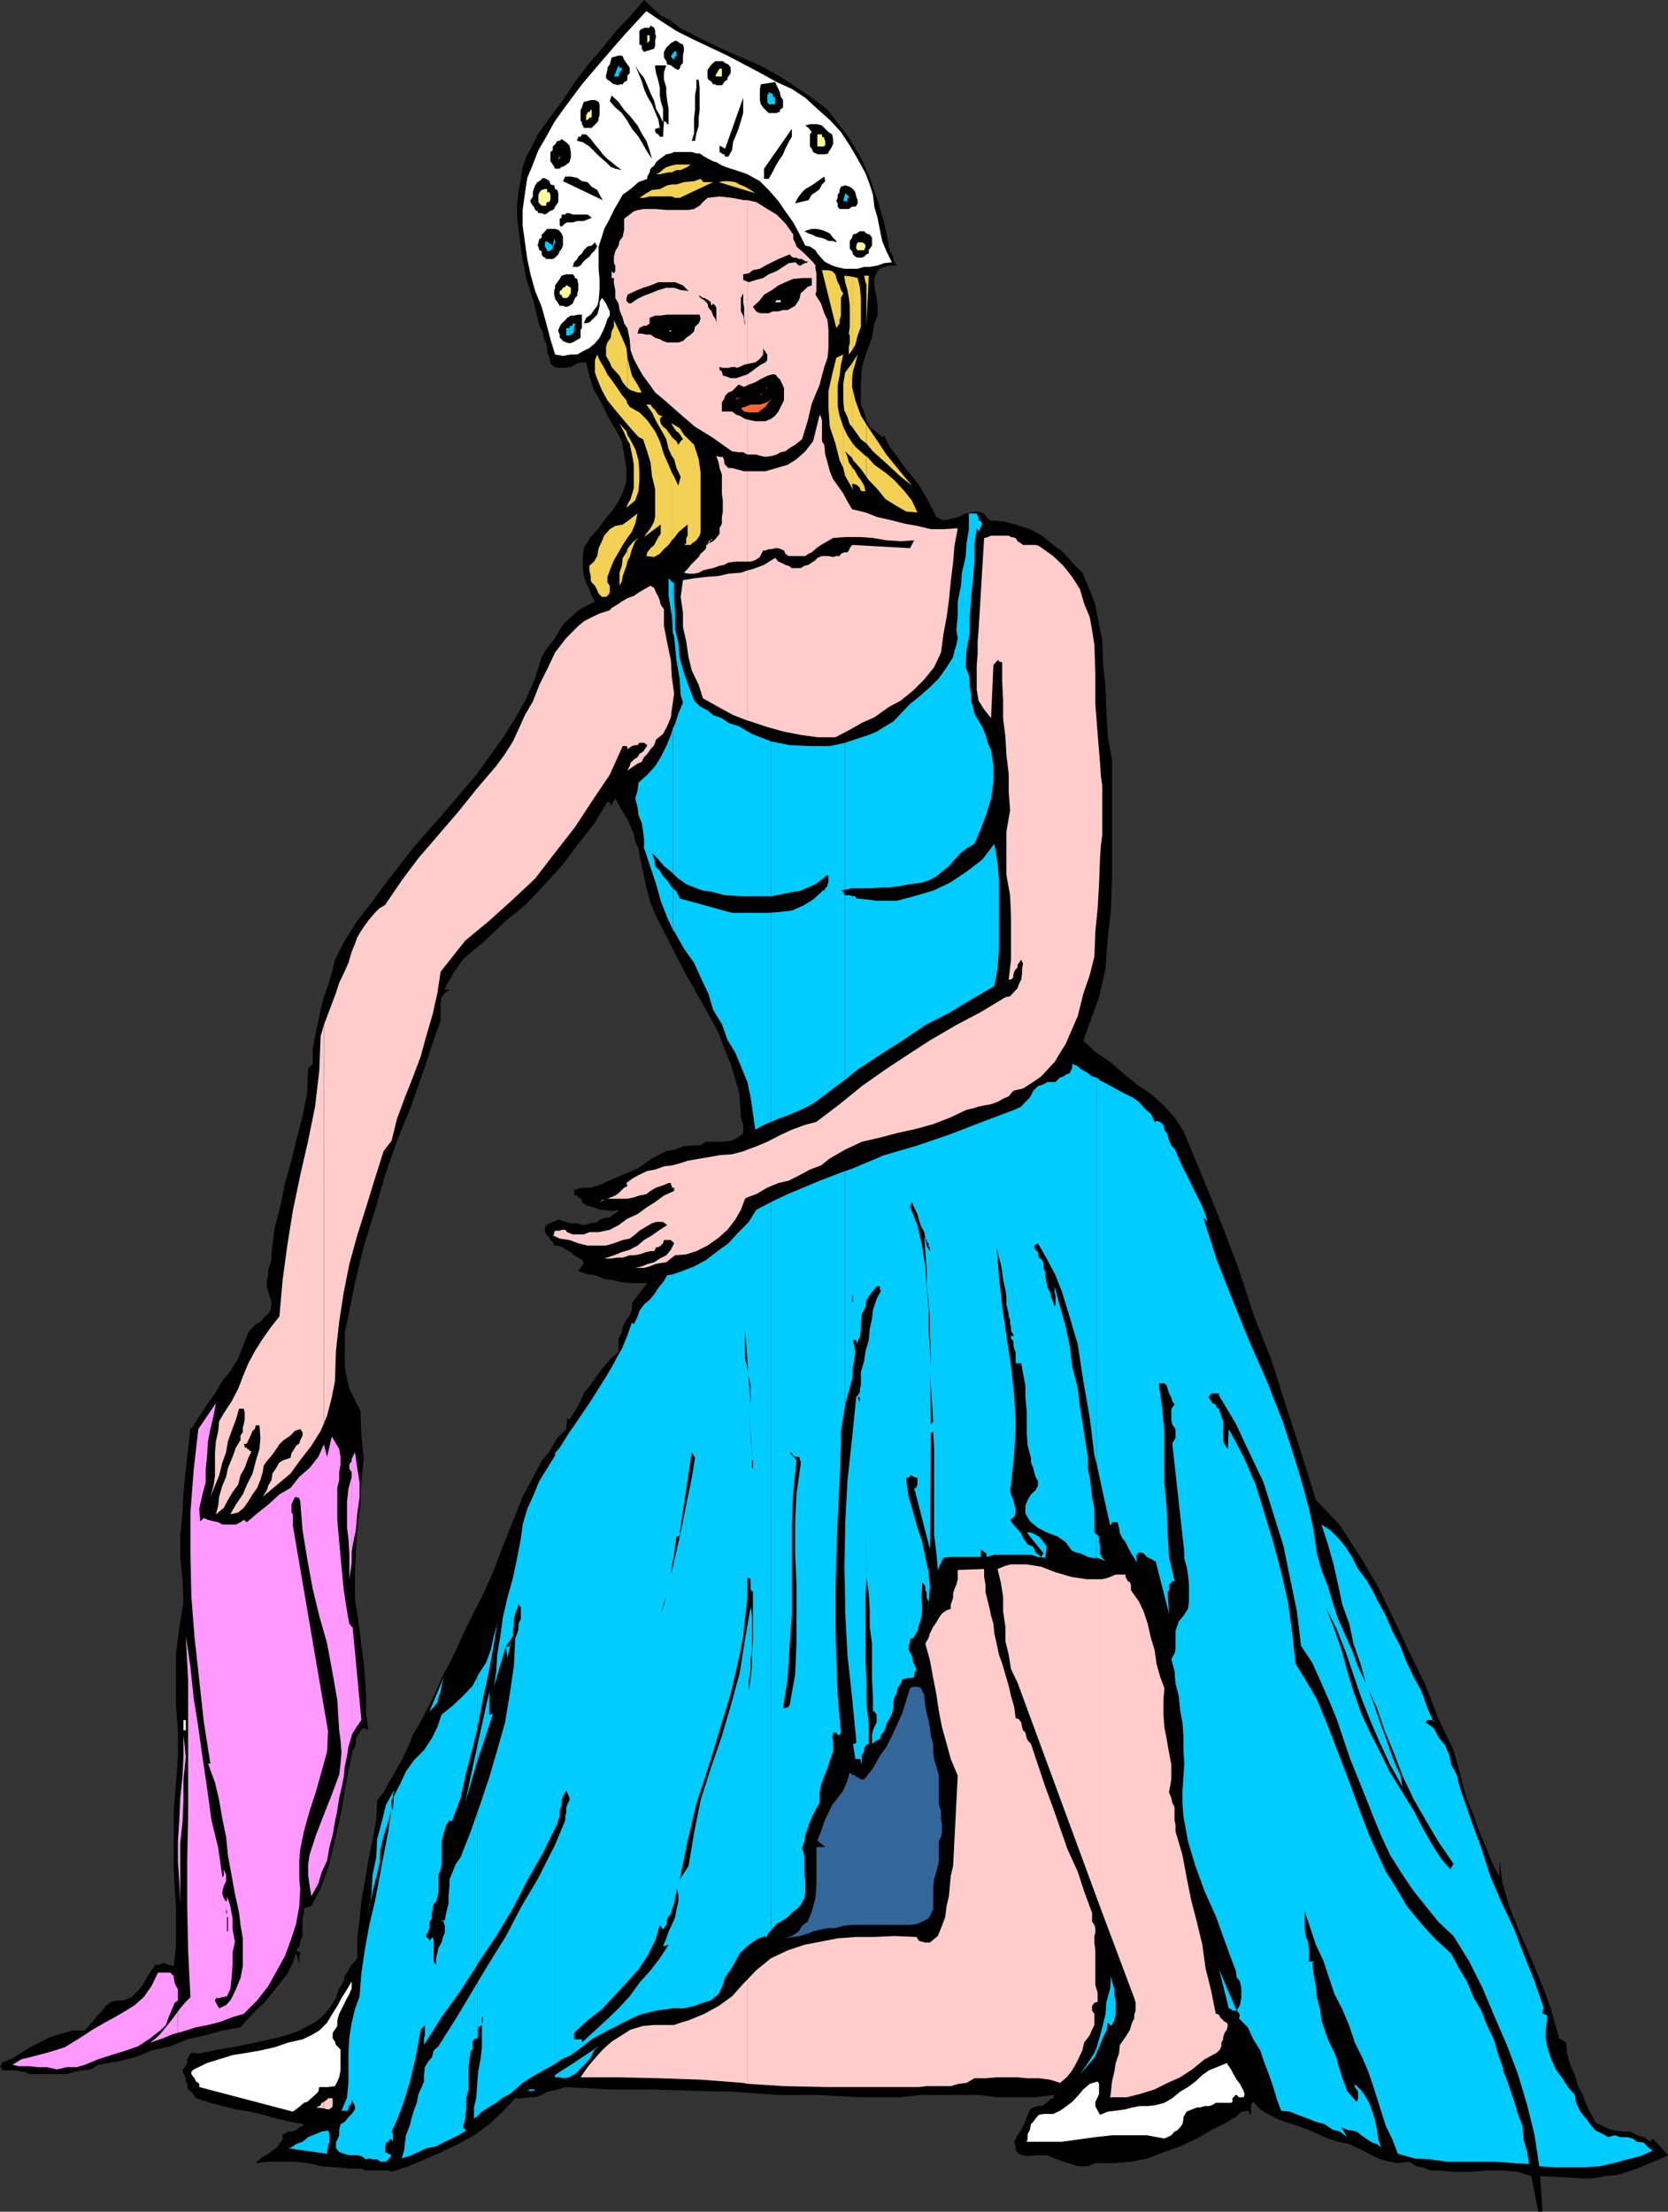
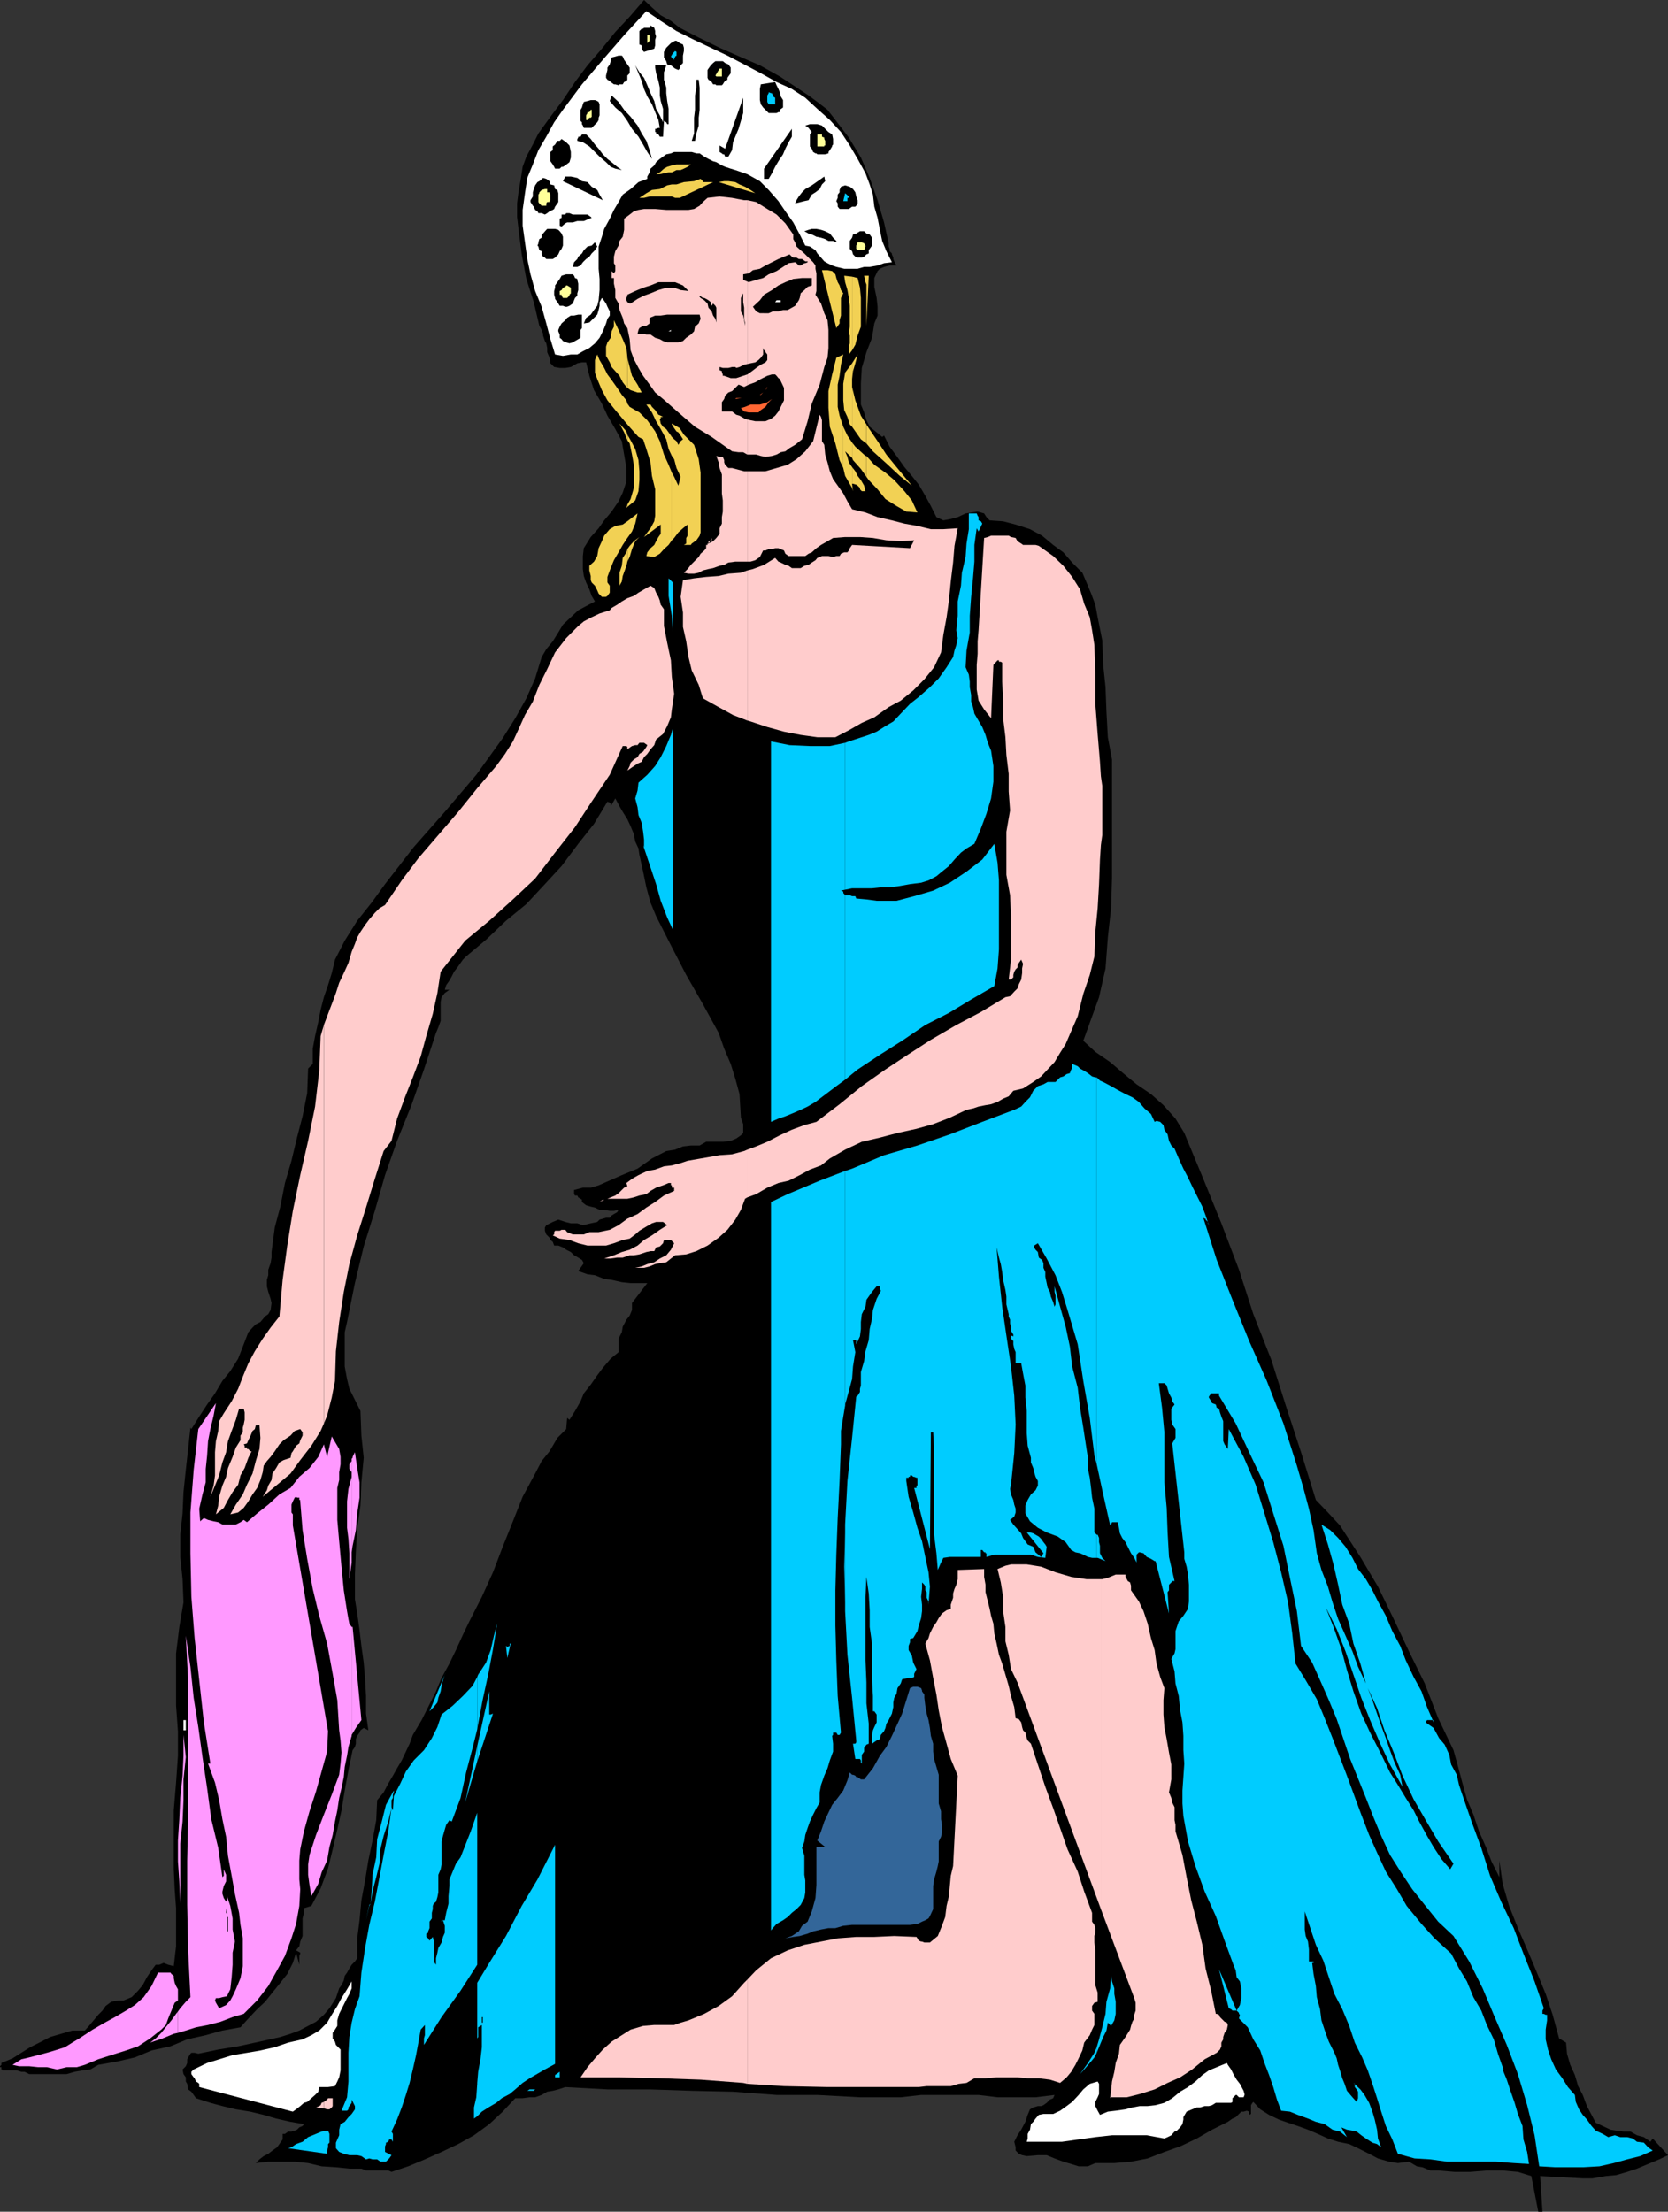
<svg xmlns="http://www.w3.org/2000/svg" width="360" height="477.301">
  <rect width="100%" height="100%" fill="#333333" stroke="none" />
  <path d="m118.602 77.2.199 1.198.8.801 1.2.2H122l1.203-.2 1.399-.8 1-.2h.898l.703 2.899 1 3.101 1.7 2.899 1.199 2.601 1.699 2.899 1.402 2.601.5 2.899.5 2.902v2.898l-.8 2.403-.903 1.898-1.5 2.2-1.598 1.902-1.199 1.699-1.703 1.898-1.5 2.403-.2 1.699v2.8l.2 1.5.5 1.4.703 1.5.5 1.398.7 1.203-1.903 1-1.7.898-1.597 1.5-1.703 1.602-1.2 2-1 1.597-1.398 1.7-1 1.703-1.402 4.597-1.898 4.301-2.399 4.301-2.703 4.3-5.7 7.9-6.8 8-6.7 7.6-6.198 8-2.899 4-3.101 3.9-2.7 4.3-2.101 4.098-.7 2.902-.8 2.598-.899 2.601-.699 2.7-.5 2.601-.703 3.098-.5 2.703v3.297l-1 1-.2 5.3-1 5-1.198 4.602-1.2 5-1.402 4.8-1 5.098-1.2 4.5-.698 5.301v1.2l-.2 1.199-.5 1.402v1.2l-.3 1v1.398l.3 1.203.5 1.5.2.898-.2 1.5-.5.899-.699.5-1 1.203-1 .5-.703.699-.898 1-1 2.598-1.2 3.101-1.699 2.7L48 298l-1.598 2.7-1.699 2.398L43 305.699l-1.7 2.7-.198-.301-.5 4.601-.5 4.5-.5 4.801-.2 4.598-.5 4.601V336l.5 4.8.2 5-.899 5.298L38 356.8v11.297l.402 5.5v5.3L38 384.7l-.5 6v12.7l.203 4.3.297 4.102V420l-.5 4.3-1.2-.3-1-.402-.898.402h-.8l-.899 1.2-1 1.5-.902 1.698-1 1.2-.7.703-.699.699-.5.2-1.199.5H25.5l-1.5.3-1.2.898-.698 1-.899.903-2 2.398-.902 1h-2.7l-2.398.7-2.402.699-1.899 1L6.5 441.8l-3.797 2.398-2.402 1v.399l-.301.3v.2h.3v.5h.2v.203h3.102l1 .297H5.3l1 .5h8.101l1.7-.5 1.699-.297 1.699-.203 1.703-1 4-.7 3.899-.898 3.601-1.5 4.098-.902 3.601-1.5 4-.899 3.598-1 3.902-.699 1.7-1.902 1.898-2L57.203 432l1.598-2 1.699-2.102L62 426l1.203-2.402.7-2.2.699 2.602v-1.902l.199-.5v-.2l-.899-.5.7-.898.199-1 .5-1.2V414l.3-1.2v-1l1.602-.5 2-3.8 1.598-4.3 1-4.102 1-4.297.902-4.102.7-4.3.8-4.399.899-4.3.5-.7.199-.7v-1l.3-.702.5-.7.2-.5.699-.5 1 .5-.5-3.597V366l-.2-3.602-.3-3.597-.5-3.602-.398-3.398-.5-3.602-.5-3.101V339.8l.198-4.8.3-5 .7-5.102.199-5 .5-5.3-.5-4.797-.2-5.301-1.198-2.402-1.2-2.399-.5-2.101-.5-2.7V287.5l.5-2.2 1.7-8.402L78.5 269l2.402-7.7 2.2-7.702 2.601-7.399 3.098-7.699 2.699-7.7 2.602-7.902.5-1.199.5-1.398v-4.102l.199-1 .699-.898 1-.703h-1l.3-1 .7-1 .5-.899.5-1 .703-.898.7-1 .5-.703.699-.7 4.3-3.597 4.301-4.102 4.399-3.601 4-4.297 3.601-3.903 3.598-4.8 3.402-4.297 2.899-4.801.5.2.199.3v.898V174l1-1.7.902 1.7.7 1.2 1 1.6.699 1.5.699 1.7.3 1.598.7 1.5.199 1.402.8 3.598.7 3.402.902 3.3 1.2 2.9 3.199 6.3 3.3 6.398 3.602 6.301 3.399 6.2 1.199 3.402 1.402 3.297 1 3.203.899 3.297.3 5.101.5 1.399v1.902l-.5.5-1 .7-1.199.5-1.703.198h-3.598L151 247.2h-1.898l-1.7.2-1.699.699-1.902.3-3.098 1.602-3.101 2.2-3.399 1.398-3.402 1.5-1.598.703-1.703.5h-1.7l-1.898.5v.898l.2.301h.5l.199.398.5.301.3.2v.5l.899.699 1 .3.902.2 1 .5h1l1.2.203h.898l1-.203-.297.5-.703.402-.5.3-.398.5h-.801l-1.399.4-.5.5-1.402.3-1.7.398-1.198-.398h-1.399l-1.203-.3-1.5-.5-1.2.5-1.398.698-.3.5v.7l.3.8.7.7.199.5.5.402.3.8h.899l1 .4.703.5 1 .5.7.698.898.5.8.5.399.7-1.2 1.703 2 .699 1.602.2 2 .8 1.598.2 2.203.5 1.899.198h3.601l-3.3 4.301v1.5l-.5 1.2-.7.902-.8 1.5-.2 1.199-.703 1.398v2.903l-1.7 1.398-1.698 2-1.2 1.602-1.402 2-1.5 1.898-.7 1.7-1.198 2.101-1.2 1.898-.5-.398-.199 2.398-1.902 1.903-1.7 2.898-1.699 2.102L115.5 318l-2.7 5-2.097 5.3-2.203 5.5-2.098 5.5-2.402 5.298-2.7 5.3-1.398 2.903-1.5 3.297L97 359l-1.7 3.098L94.103 365l-1.7 3.398L91 371.2l-1.898 3.2-.7 1.902-.8 1.699-.899 1.898-1 1.7-.902 1.601-1 1.7-1 1.902-1.399 1.699-.199 4.3-.8 4.4-.903 4.3-.7 4.3-.8 4.298-.398 4.3-.5 3.903v4.297l-.5.703-.7.699-.5.8-.5.9-.5.698-.199 1-.5 1-.5.7-.703 2.101-1.398 2.2-1.2 1.402-1.699 1.5-1.703.898-1.898 1-1.899.7-2.203.699-4.5 1-4.598 1-4.3.703-4.301.898L42 443h-.7l-.198.2-.5.8-.2.398v.801l-.3.7-.7.699.2 1 .5.703v.898l.3.5.2 1.2.699.5.5.699.5.703 3.101 1L48 454.5l2.902.7 3.098.5 2.902.698 2.7.801 3.101.7 2.899.5-.301.402-.7.297-.5.5-.5.203-.699.199h-.699l-.703.5H61v1.2l-.5.698-.7 1-1 .7-.898.703-1 .5L56 466l-.797.8 2.7-.3h5.699l2.898.3 2.902.7 3.098.2 2.902.3H78l1 .398h4.8l.7.301 3.602-1.199 3.601-1.5 3.598-1.602 3.601-1.699 3.399-1.898 3.3-2.403 2.899-2.699 2.703-2.898h1.598l1.5-.203h1.199l1.402-.5 1.2-.7 1.199-.199 1.199-.3 1.5-.5 9.102.5h9.101l9.098.3 8.902.2 9.399.699h8.8l9.2.5h8.8l4.399-.5h12.402l4.098.5h8.199l4.102-.5-.301.703-.7.297-.699.703-.699.5-.5.199H224l-1 .3-.7.4-.5 1.198-.5 1.5-.898 1.7-.8 1.203-.7 1.398.301 1.2v.699l.7.703.699.297 1 .203 2.398-.203h1.902l1.7.703 1.898.699 1.703.5 1.598.5h2l1.601-.7h4.098l3.602-.3 3.601-.7 3.598-1.402 3.402-1.199 3.598-1.699 3.3-1.902 3.399-1.7.703-.5.297-.199.703-.3 1.2-1.2h.5l.699-.199.5.2v.698l.398-.199v-1.898l.3-.5.2-.203 1.5 1.601 1.902 1.2 2.098 1 2 .699 2.102.703 2.199.797 2.101.902 2.2 1 2.199.7 2.402.5 1.899.898 2.398 1.203 1.902 1 2.399.699 1.902.3 2.399-.3 1.699 1 1.199.2 1.703.698h1.7l3.597.301h3.3l3.602-.3h3.399l3.3.3 2.899.899 1.5 7.703h.902l-.5-7.703 9.2.5h2.101l2.899-.5 2.199-.2 2.402-.699 2.098-.699 2.402-1 2.399-1 1.898-.902-3.297-3.598-.5.7-1.402-1-1.5-.4-1.399-.8h-1.5l-1.601-.2-1.2-.202-1.699-.797-1.5-.703-.902-1.7-1-1.898-.898-2.402-1-1.899-.7-2.398-1-2.203-.699-2.399-.203-2.398-1.5-.903-1.398-5.097-1.5-4.5-2.102-5.102-1.898-4.5-2-4.601-1.899-4.797-1.402-4.801-.7-5v3.598l-1.699-3.399-1.199-3.101-1.5-3.399-1.203-3.601-1.398-3.297-1-3.602-.899-3.398-1-3.602-3.3-6.898-2.903-7.5-3.398-6.903-3.301-7-3.399-7-3.8-6.398-2.2-3.402-2.199-3.399-2.601-2.8-2.602-2.7-3.2-10.3-3.3-10.098-3.098-9.801-3.902-9.902-3.098-9.598-3.8-10-3.899-9.602-4.101-9.898-1.899-3.102-2.601-2.898-2.7-2.402-3.101-2.098-2.899-2.402-2.8-2.399-3.2-2.199-2.601-2.402 3.402-9.399 1.399-6.199.5-6.7.699-6.3.199-6.402v-25.7l-.898-4.8-.301-5.5-.2-5.297-.5-4.801-.199-5.3-1-5-.5-2.7-.902-2.402-1-2.399-.898-2.101-2.2-2.2-1.902-2.199-2.2-1.601-2.398-2-2.601-1.399-3.098-1-2.703-.699-2.898-.2-.7-.702-.5-.797-.699-.203-.703-.2-1.398.2-1.2.203-1.699.797-1.5.402-1.601.3-1.5-.702-1.2-2.399-1.199-2.199-1.402-2.402-1.5-1.899-1.598-1.898-1.703-2.403-1.5-2L190.8 94l-.398.3-1.199-1-1.5-1.202-.703-1.399-.5-1.699-.7-1.7v-4.5l.2-3.402L187 76l1.203-3.102.5-3.097.7-1.703v-1.899l-.2-1.898-.5-2.403V60l.7-1.5.5-.5.898-.402L192 57.3h1.5l-.5-.903-.2-.5v-.3l-.3-.7V54.7l-.5-.5v-.5l-.2-.5v-.7l-1-4.5-1.398-4.8-1.699-4.802L185.801 34l-2.598-4.3-2.902-3.802-1.7-2.199L176.403 22l-1.902-1.402-2.098-1.399-4.101-2.699L164 14.098l-4.398-1.899-4.301-1.898-4.5-2.203L146.703 6l-1.902-1.5-2.2-1.2-1.898-1.702L139 0l-3.098 3.598-3.101 3.3-2.899 3.602-3.101 3.598-2.7 3.601-2.601 3.899-2.7 3.601-2.597 3.602L115 31.199l-1.398 2.602L112.8 36l-.399 2.598-.5 2.902-.3 2.398v2.903l.3 2.597.7 5.5 1 5.301 1.601 5 1.2 5.102.5.898.3.801v.398l.399 1.2.3.5.2 1V76l.5 1.2" />
  <path fill="#fff" d="m119.8 76.5-1-3.3-.898-3.4-1-3.6-1.402-3.4-1-3.6-.7-3.302-.5-3.597-.5-3.602v-3.398l.5-3.602.5-3.3L115 35.5l1.203-3.102 1.7-2.898 1.699-3.102L121.5 23.7l4.102-5.5 4.5-5.3 4.601-5.301 4.797-5.2 3.102 2.102L146 6.7l3.8 1.898 3.602 1.703L157 12l3.602 1.898 3.601 1.903 3.399 1.898 3.3 1.5 2.899 1.899 2.601 2.402 2.7 2.398L181.5 28.5l1.902 2.898 1.7 2.903 1.699 3.097.902 2.403.7 2.199.3 2.598.7 2.402.5 2.598.5 2.402.898 2.2 1.199 2.398-1.7.203-1.398.5-1.699.297H186.5l-1.398.402h-2.899l-1.703-.402-.898-.297-1-.5-.7-.403-.699-.8-.8-.899L176 54l-1.2-.8-1-.2-1.198-2.402L171.203 48l-1.703-2.402-1.5-2.2L165.902 41 164 39.098l-2.7-1.5-2.597-.899-1-.3L156.5 36l-.7-.3-1.198-.7-.7-.2-1-.5-.902-.5-1-.702h-.7l-1-.297h-3.8l-.7.297-1 .203-1.398 1-.8.699-.399.7-.8.698-.2.801-.5.899v.5l-1.902.703-1.7 1.5L134.403 42l-.902 1.598-1 1.703-.898 1.898-1.2 2.2-.5 1.699-.699 2.101V58l.2 2.2v2.398l-.2 2.203-.3 1.199-.7.898-.703 1-1 .7-.5 1.203 1.203-.203 1.7-1.7.3-1 .2-.898v-.8l.5-.9.199.2.699 1 .3.7.5 1v.898l-.5.703-.3 1-.399 1-.3.699-.7 1.398-1 1.2-1.199 1-1.402.703-1.2.699h-1.398l-1.703.3-1.7-.3M266 453.598l-.297.203h-3.3l-.801.5-.7.199H260l-1 .3h-.7l-1 .4-.698.3-.5.2-.7 1.198v.5l-.199 1-.5.7-.703.703-.5.199-.7.8-.8.4-.7.3-3.8-.7H240l-3.598.4-3.601.5-3.598.5h-7.601l.199-.7v-1l.5-.902.199-1.2.5-.5.5-.699.703-.8 1-.2h2.098l1.5-.699 1.402-1 1.2-.902 1.398-1.5 1-1.2 1.402-1.199 1.7-.5.3.5v2.2l-.3.699-.5 1v.902l.5 1 .5.898 1.699-.699 1.699-.199 2.101-.3 1.5-.4 1.598-.3h1.703l1.7-.2 1.898-.5 1.699-1 1.703-1.402 1.7-1L258 449.2l1.5-1.398 1.402-1 2.2-.903 1.699-.699.199.399.703 1 .5 1 .7 1.203.699.898.8 1.5.2.7v.199l-.2.5h-1l-.5-.5h-.199l-.703.703v.797m-223-3.201v-.699l-.2-.199-.5-.3-.3-.7-.2-.2-.5-.702v-.5l.5-.5 2.903-1.399 2.598-.8 2.902-.899 3.098-.5 2.902-.5 3.098-.7 2.902-1 3.098-.702 1.902-.899 1.7-1 1.699-1.699 1-1.7 1.199-1.902.902-1.699 1.2-1.898 1-1.703v1.5l-.5 1.203-.5.898-1.7 3.399-.402 1.402v1.2l-.5.8-.5.7v1.198l.5.7.199.703.3.297.7.703v4.5l-.297 1.5-.402.898-.5 1-1.5.2h-1.899l-.199 1-.703.699-.797.703-.902.797-.7.203-.8.699-.899.7-.699.5L43 450.397" />
  <path d="m167.3 17.7.302.698.398.801.3.7.2.902.5.797v1.601l-.7.5v.5h-.3l-.398.2h-1.7l-1.199-1.2-.5-.699-.203-.902v-2.399l.203-1 3.098-.5M139 11.2l-.2-.2-.3-.5v-.7l-.5-.202V6.699l.5-.5h.3L139 6h1.203l.2-.5.8.5.2.7v.5l.199.698-.2.7V9.8l-.199.699-2.203.7m8.602-.899v.7l-.2 1v1.598l-.5.5-.199.703-.3.297-.7-.297-.902-.703-.801-.2-.2-.699-.5-.8v-1.2l.5-.898 1-1 .903-.5H146l.703.5.7.297.199.703m-3.802 3.797-.5 1.5v1.601l.5 1.7v1.199l.2 1.703.3 1.699v3.3h-.3l-.2-.402-.5-.3-.198 3.402h-.7l-.3-.5-.5-.2v-.3h-.2v-.7h.2l.5-.202h.3l-.3-1.7-1.399-3.398-1-1.7-.703-1.6-.5-1.7-.7-1.7-.698-1.702.898 1.5 1 1.203.703 1.597.7 1.7.8 1.703.399 1.699.8 1.398.7 1.5V23.5l-.5-1.7-.2-1.202v-1.7l-.3-1.398-.5-1.7-.2-1.202v-.5h2.399m-9.598 4.102h-.5l-.203.198-.7-.199h-.3l-.7-.5-.198-.199-.5-.3-.301-.4v-.5l.3-1.202v-.5l.5-.7.2-.699.199-.8.8-.2.7-.199h.703l.2.2.3.698.5.7.2.3.5.7V15.8l-.5.5v.898l-.2.301-.5.2-.3.5h-.2m21.597.199h-1.198l-.2-.199h-.5l-.3-.5-.2-.199-.5-.3-.199-.4v-1.702l.2-.297.5-.703.5-.5.5-.399H156l.5.399.703.3.5.7V15.8l-.5.699-.203.3v.4l-.5.3-.2.2-.3.5-.2.198m-5-1.197.2 1.698V23.7l-.2 1.7v1.699l-.5 1.703-.3 1.597h-.7l.5-1.597v-3.403l.2-1.699v-3.101l.3-1.7V17.2h.5m-19.198 4.6.398-1.202L133.5 22l1.203 1.7 1.399 1.5 1.5 1.898.898 1.703 1 1.597.703 2 .5 1.903-1-1.5-.902-1.602-1-1.699-1.399-1.7-1-1.702-1.199-1.7-1.402-1.199-1.2-1.398M155.3 32.398v-1l1.2.7 3.902-11v3.3l-.5 1.7-.5 1.703-.5 1.199-.699 1.7-.203 1.698-.797 1.403h-.703l-.2-.5h-.3l-.2-.203-.5-.297v-.403m-27.597-4.8H126l-.2-.5-.198-.297v-.403l-.301-.3v-2.399l.3-.5.2-.699.199-.5.8-.2.7-.202h.902l.5.203.301.199.2.5v2.398l-.2.5v.5l-.3.5-1.2 1.2M122.402 66.2H122l-.5-.2h-.7l-.3-.5-.2-.3-.5-.7v-.2l-.198-.702V62.8l.199-.703v-.5l1-1.399.402-.699 1-.3h1.399l.3.3.2.5.5.2v.198l.199.801v1.399l-.2.703v.5l-.5.5-.199.5-.3.699-.7.5-.5.2M179.8 30v1.2l-.198.198v.2l-.5.8-.301.403v.297l-.7.203h-1.699l-.199-.203H176l-.5-.297-.297-.703-.402-.5V29l.402-.5-.402-.5-.301-.402-.7-.5 1-.297h1.602l1 .297.7.703.699.699.8.5.2 1m-14.899 8.598v-2.2l6-8.597V29.5l-.699 1.2-.703 1.398-.5 1.203-1 1.5-.7 1.199-.698 1.398-.7 1.2h-1M134.203 36.7l-1.402-.302-1-.398-1-1-1.399-1.2-1-1-1.199-1.202-1.402-.899-1.2-.3V30l.2-.3v-.2h.5l.3-.5h.899l1 1 .902 1.2.801.898.899 1.203 1 1L132 35l1.203 1 1 .7m-14.403-.302-.198-.398-.301-.5-.5-.7v-2l.5-.402v-.8l.5-.399.5-.8h.5l.402-.399 1 .7.7.698.3 1.403V34l-.3 1-.903.7-.5.3h-.297l-.402.398h-1m5.801 34.402-.301.4v1.698l-.5.301-.7.399-.5.3-.699.2-.699-.2-.703-.3-.297-.399-.402-.3v-.7l-.301-.699v-.3l.3-.7.403-.7.797-.702.402-.5.801-.5h.7l.898-.2h.8v2.903" />
  <path fill="#fcc" d="m69.902 455 .7.2h.5l.5-.4.199-.3v-1.7h-1l-.2.298-.699.5V455" />
  <path fill="#fcc" d="m69.902 453.598-.5.203-.199.5-.3.199-.7.3 1.7.2v-1.402M69.902 307.2l.7-1.7 1-3.902L72.3 298l.199-6.402.703-6.297 1-6.5 1.2-6 1.699-6.203 1.898-6 1.902-6.2 1.899-6 1.7-2.198 1.203-4.8 1.7-4.598 1.699-4.301L90.8 228l1.2-4.402 1.402-4.797 1-4.5.7-4.602 5.3-6.699 5.2-4.3 5.101-4.602 4.797-4.5 4.3-5.598 4.302-5.5 3.601-5.5 3.899-5.8 2.8-6.2h.801l.2.2v.5l.699-.5.3-.2.7-.2h.5l.398-.5h1l.703.5-.203.4-.7 1-.8.5-.398.698-.801.5-.7.7-.199.703-.5 1 1-.703 1.2-.797.898-.403.5-1 .703-.699.7-1 .8-.898.399-1.203 1.5-1.2.898-1.699.8-1.898.2-1.703.5-3.399-.5-3.601-.2-3.598-.8-3.8-.7-3.602V131.5l-.198-.3-.5-.7-.2-.902-.3-.797-.5-.903-.399-1-.8-.5-1.403.801-1.2.7-1 .699-1.398.5-1.199.703-1 .699-1.203.7-.398.5-2.2.698-1.699.801-1.703.899-1.2 1-2.597 2.601-2.402 3.102-1.7 3.597-1.699 3.403-1.402 3.597-1.7 2.903-1.398 3.097-1.199 2.602-1.703 2.7-1.898 2.6-4.102 4.798-4.098 5.101-8.601 10L86.703 190l-3.601 5.3-1.2.7-1 1-1.199 1.398-.902 1.2-1 1.5-.7 1.203-.5 1.398-.699 1.7-.699 2.402-1 2.199-1 2.098-.703 2.203-.898 2.398-.801 2.102-.899 2.398v86" />
  <path fill="#fcc" d="m69.902 221.2-.699 2.398-.3 7.5L68 238.8l-1.5 7.398-1.7 7.399-1.597 7.703L62 268.8l-1 7.398-.7 7.899-1.898 2.402-1.699 2.398-1.703 2.7-1.398 2.601-1.2 2.899-1 2.601L50 302.4l-1.7 2.6-1 1.7-.198 2.1-.5 2.2-.2 2.398v5l-.3 2.2-.7 2.402 1-2.402.899-2.2.699-2.8.8-2.2.403-2.398.797-2.2.902-2.402.7-2.398h1l.199.8v1.598l-.2 1-.199.7v1l-.5.703v1l-1 1.597-.699 2-1 2.403-.402 1.898-.801 1.899-.7 2.402-.198 1.898-.5 1.903 1.699-1.403.902-1.699 1-1.699 1.2-1.602.5-2 .898-1.597.8-2.203.7-1.399H54l-.398-.5H53.3v-.3h-.5V312l-.2-.3.7-.2.3-.7.399-.8.3-.7.2-.5.5-.402.203-.8H56l.203 2.703-.203 2.398-.797 2.602L54.5 318l-1.2 2.398-.898 2.102-1.5 2.2-1.199 2.1 1.7-.402 1.199-1 1-1.398.898-1.5 1-1.402.703-1.7.5-1.699.2-1.398.699-1 .8-.903.899-1.199 1-1.5.902-.898 1.5-1 .899-1 1.199-.403.5.7v.703l-.5 1-.2.699-.699.5-.699 1.2-.3.398-.2 1-1.5.5-.902.5-.7 1.203-.8 1.199-.2 1.398-.699 1.2-.3 1-.899 1.402 2.899-2.402L62.703 318l2.098-2.902L67.203 312l2-3.2.7-1.6v-86M161.3 449.7l7.903.5 9.399.198H198.3l1.7-.198h5.203l1.7-.5 1.699-.199 1.699-1h2.402l2.399-.2h4.5l2.199.2h2.402l2.399.3 2.199.7 1.402-1.2 1-1.202.899-1.5.699-1.399.8-1.699.399-1.7 1.203-1.6.5-1.2.5-1v-2.402l-.5-.7v-1l.5-.699.7-.199v-2l-.5-1.602v-7.5l-.2-1.699v-1.398l.2-.703v-1l-.2-.7-.5-.699v-1.898L234 408.199l-1.398-4.3-2.2-4.801-1.601-4.598-1.5-4.3-1.7-4.602L224 380.8l-1.5-4.5-.7-.703-.198-.5-.301-1.2-.5-.5-.2-.699-.199-1-.5-.699-.699-.2-.3-2.402-.7-2.398-.5-2.2-.703-2.402-.7-2.398-.698-1.902-.5-2.399-.5-2.199-.2-2.102-.5-1.699-.3-1.5-.399-1.601-.5-2V342l-.3-1.7v-1.702l-5.7.203v2l-.3 1.199-.403.898-.297 1v.903l-.5 1.5v.898l-.902.301-1 .7-.7 1-.5.898-.699 1-.699 1.402-.3 1-.7 1.2 1 3.6.7 3.798.699 3.601.5 3.399.699 3.601 1 3.602.902 3.297 1.5 3.601-1 19.5-.5 2.102L205 407l-.2 2.2-.5 2.1-.3 2.4-.7 1.898-.898 2.203-1.699 1.398H199.5L199 419h-.2l-.5-.2-.3-.5-.2-.3-4.8-.2-4.297.2h-3.902l-4 .3-3.598.7-3.601.7-3.602 1.198-3.598 1.7-3.199 2.601-1.902 2v22.5" />
  <path fill="#fcc" d="m161.3 427.2-.698.698-2.602 2.903-2.898 2.097-3.102 1.7-3.398 1.402-1.7.5-1.402.5h-4.297l-2.402.2-2.7.8-1.898 1.2-2.203 1.398-1.898 1.703-1.7 1.898-1.601 1.899-1.5 2.203h8.402l8.7.199 8.8.3 9.2.7.898.2v-22.5m-.001-168.802 1.903-.699 2.399-1.398 2.398-1 2.203-.5 2.399-1.203 2.199-1.2 2.402-.898 1.899-1.5 3.3-1.902 3.598-1.7 3.902-.898 3.801-1 4.098-.902 3.601-1 3.598-1.399 3.602-1.699 1.398-.3 1.203-.4 1.5-.3 1.2-.2 1.398-.5 1.199-.702 1.203-.5 1-1.2 2.098-.5L223 233.5l1.703-1.2 1.399-1.5 1.5-1.6 1.199-2 1.199-1.9.902-2.1 1.7-3.9 1.199-4.8 1.402-4.102 1-4 .2-5.3.5-5.098.3-5.2.2-5.3.199-3.102V167.5l-.2-3.102-.5-6-.5-6.5v-6.5l-.199-6.199-.5-3.199-.5-2.8-1.203-2.9-.898-3.1-1.7-2.7-1.902-2.402-2.2-2.098-3.097-2.2-.703-.202h-2.7l-.398-.297-.8-.5-.399-.703-1-.2-.5-.3h-3.8l-.7.3-.8.2-1.2 19.902-.203 2.398v2.7l-.2 2.402v5.3l.403 2.4 1.2 1.898 1.5 1.902.5-11.5.898-1h.3v.3H216l.3.2v4.098l.2 4.101V155l.5 4.098.203 3.8.5 4.102v3.8l.297 4.098-.797 4.602v9.3l.797 4.4.203 4.5v9.398l-.5 4.3h.5l.5-.5v-.5l.2-.699.3-.5.399-.398v-.5l.3-.5.5-.703.399.902-.2 1v1l-.199 1.398-.5 1-.3.903-.7.699-.902 1-1 .2-5.297 3.198-5.3 2.801-5.5 3.2-4.801 3.101-5 3.3-5.102 3.598-4.797 3.903-5 3.797-2.601.703-2.7 1-2.601 1.199-2.7 1.398-2.398 1-1.902.7v10.3m-.001-10.3-.698.3-2.602.7-2.898.203h.199l-6.899 1.199-1.5.5-1.902.5-1.7.2-1.898.698-1.699.301-1.902.899-1.399.8-1.199.903.2.699-.7.3-.5.5-.703.7-.7.5-1 .398-.698.301h4.3l1.399-.3L138 258l1.5-.3.902-.7 1.2-.7 1.5-.5 1.199-.5h.5v.5H145v.5h.5v.7l-2.2 1-1.898 1.398-1.902 1.2-1.898 1.402-2.2 1-1.902 1.398-1.898 1-2.399.5h-2l-1.203.5h-2.398l-1.2-.5-.402-.5h-.797l-.402.2h-1l-.2.3v.5l-.3.2 1.5.703 2.101.297 1.899.703 2 .5h4l1.699-.5 1.902-.703 1.5-.297 1.2-.903.898-.8 1.5-.899 1.203-.699.899-.3h1.5l.898.698-1.598 1-1.699 1.2-1.703 1-1.398 1.203-1.7.898-1.699.5-1.703.7-2.098.699h1.399l1.402-.2h1.2l1.5-.5h.898L138 270.7l1.5-.5.902-.199h.801l.399-.8.8-.2.7-.7.199-.702h1.5l.699.703-.7 1.398-1 1.2-1.398.699-1.199.8-1.5.403-1.203.5-1.398.297H139l1.203-.297 1.2-.5 1-.203 1.398-.2 1-.8.902-.7 2.399-.199 2.198-.7 2.402-1.2 2.399-1.702 1.898-1.7 1.703-2.199 1.2-2.101.898-2.399.5-.3v-10.301" />
  <path fill="#fcc" d="m161.3 155.5.7.2 3.602 1.198 3.601 1 3.598.7 3.601.5h3.899l2.902-1.5L186 156l2.703-1.2 3.098-2.202 2.601-1.399 2.7-2.199 2.398-2.402 2.102-2.598 1.5-3.2.5-3.8.699-3.8.5-3.602.402-4.098.5-4.102.297-3.597.703-3.801-3.101.2h-2.7l-2.902-.7-2.797-.5-2.703-.7-3.098-.702-2.601-1-2.899-.7-1-1.699L182 106.5l-1.2-1.7-1-1.402-.698-1.699-.5-1.898-.5-1.703-.2-2.098-.5-.8v-4.5l-.199-.7-.3-.5-1.403 5.7-1.7 2.198-1.898 1.7L170 100.3l-4.797 1.398h-3.902v19.5H162l1-.3 1-.7.703-1.398h.5l.7-.301h.699l.699-.2H168l.5.2.703.3.297.7.703.5h3.598l.699-.5.703-.3 1-.9 1-.702 1.399-.797 1.199-.703 2.601-.2h3.2l2.8.2 2.899.5 3.101.203 2.899-.203-.899 1.703-12.5-.703-.5.703-.199.5-.3.398h-.7l-.703.301-.297.5h-.703l-.7.2-1-.2h-1.398l-1 .398-.402.5-.797.5-.703.5-.898.2-.801.5h-1.899l-.699-.5-.703-.2-1-.5-.5-.199-.7-.8-2.398 1.5-2.402.902-1.2.297V155.5" />
  <path fill="#fcc" d="m161.3 123.098-1.398.5-2.699.203-2.101.5-2.7.199-2.601.3-2.399.4-.5 3.6.5 3.4v3.1l.7 3.098.5 3.403.699 2.898 1.5 3.102.902 2.898 3.399 1.899 3.101 1.703 3.098 1.199v-32.402M161.3 101.7h-.698L158 101h-.797l-.203-.2-.5-.5-.2-.5v-.5l-.3-.702h-.7l-.698-.2.5 1.403.199 1.199.5 1.398v4.102L156 108v2.398l-.2 1.2V113l-.5 1v1.2l-.698.898-.7.703-1 .5h-.199v.297h-.3v.703l-.403.5-.797.699-.402.7-1.7 1.698-.699.903-.8.797 1 .203h1.199l1-.203.902-.5 1.2-.297 1-.203 1.398-.5 1-.2.902-.5 1.5-.199h2.598v-19.5m-.001-3.601h1.903l1 .3 1 .2 1.399-.2 1-.3.898-.5 1-.2.902-.699 1.2-.699 1-.8.5-.4 1.199-3.902.902-3.8 1.7-4.098 1-3.8.699-2 .199-2.102v-3.899l-.2-2.101-.699-1.5-.699-2.098L176 63.598l.203-.797V59L176 58v-.7l-.5-.702-1.898-1.899L172.8 54l-.899-.8-.3-.9-.399-.702v-1l-1.703-2.399-1.898-1.898-2-1.203-2.399-1.5-1.902-.399v54.899" />
  <path fill="#fcc" d="M161.3 43.2h-.698L158 42.7l-2.7-.302-2.597.301-1 .899-.703.8-1.2.7-1.198.203H143.8l-2.399-.203H139l-1.2.203-1 .297-.898.703-1.199.898v2.399l-.3 1.5-.7.902-.203 1-.7 1.2-.3 1.198v1.403l.3.5V58.5l-.3.5-.5-.5V60h.5v1.2l.3 1.398V64.3l.7 1.199.203 1.398.7 1.7.3 1.203.7 1 .5 2.398.199 2.399.699 1.902 1 1.898 1 1.7L140.203 83l1.2 1.7 1.699 1.398 3.3 2.902L150 92.098l3.602 2.203L157 96.699l1 .7 1.402.199h1l.899.5V43.199M237.602 412l7.199 19.2.3 1v1.698l-.3.903v.797l-.399.703-.3.898-.2.801-1 1.598-1.199 1.703-.203 1.898-.7 2-.3 1.899-.5 2.101-.2 2-.198 1.602.199-.203h3.402l2.797-.7 3.203-1L252 449.5l2.703-1.2 2.598-1.702 2.699-2.2 2.602-1.398.699-.7.3-.702v-.797l.399-.703v-.5l.3-.899.5-.699.2-1-.2-.5-.5-.2-.3-.3-.398-.402-.301-.297-.2-.5-.5-.203h-.199l-1-5-1.199-4.797-.703-5.102-1.2-5-1.198-4.601-1-5-.899-4.797-1.5-5.102v-1.398l-.203-1V390l-.5-1-.2-1-.5-1.2.5-2.8v-3.2l-.5-2.6-.5-2.9-.5-2.6-.198-2.7v-3.102l.199-2.597-.899-2.403-.8-2.898-.399-2.902-.8-2.598-.7-3.102-.902-2.699-1-2.101-1.7-2.399v-1l-.199-.699-.5-.3-.199-.4-.3-.5v-.5H240.8l-1.7.7-1.199.3h-.3V412" />
  <path fill="#fcc" d="M237.602 340.8H234.5l-3.297-.5-3.402-1-3.098-1.202-3.101-.5h-3.399l-1.203.3-1.7.7.7 2.902.5 3.098v3.101l.5 3.399v3.101l.703 2.899.5 3.101 1.399 2.899 18 48.902v-71.2m0-158.402.3-2.199v-10.601l-.3-2.098v14.898m-84.7-65.098.5-.702-.5.203zm.5-.702h.2v-.5zm-22.3 142.102-.301.198.3-.199m-.699.199h-.3l-.7.5zm0 0" />
  <path d="m121.5 39.098.5-1h1.203l1.399.3 1 .7 1.199.203.902 1 1.2.699.5 1 .699 1.2-8.602-4.102m56.602 0-.7.703-.5 1-.902.699-.797.5-.703 1.2-.898.198-.801.2-1.2.3.301-.699.5-.8.7-.899.699-.7 1.402-.8 1-.7 1-.702.7-.5.199 1m-57.602 3.3v1.2l-.2.3-.5.7-.198.5-.301.203-.7.297-.5.402-.5.3-.699-.3h-.699l-.203-.402-.5-.297-.297-.703-.203-.2-.5-.8v-.399l.5-.8V41.5l.203-.7.297-.8.5-.7.402-.202.801-.7.7.2.699.5.199.703.8.199.2.8.5.2.199.7v.698m60.703 2.7-.402-.5v-.7l-.301-.5.3-.699V42l.403-.5V41l.297-.7.902-.3 1 .3.7.5.5.7.199.898.3.801v.7l-.3.5-.2.199h-.699l-.699.5h-2M127.703 47l-.5.2-1.203.5h-1.398l-1 .3h-1.2l-.402.2-.797.698-.402-.199v-1.5l.402-.199v-.7H122l.203-.3h.7l.699.3h3.199l.699.5.203.2m-9.101 8.898h-.7l-.3-.3-.399-.2-.3-.5V54.2l-.5-.199-.2-.8L116 53l.203-.5v-.2l.2-.702.5-.297v-.703l.3-.2.7-.8.199-.2h1.699l.699.2.3.3.403.5.297.7V53l-.297.7-.402.5-.301.698-.7.7-.5.3h-.698M180.5 52.3l-.7-.3h-1l-.698-.402-.899-.297-1-.203-1-.5-.703-.2-.898-.5.898-.3.703-.2h1l1 .2.899.3 1 .5.699.903.699.699v.3-.3.3m5.5 3.298h-.898l-.5-.2-.5-.5-.2-.699-.5-.5V52l.5-.7.2-.702.699-.2.8-.5h.899l.5.5.703.2.5.703V53l-.5.7-.203.3v.7l-.5.198-.5.5-.5.2M128.402 52.3l.5.9-.5.8-.699.7-.5.698-.703.5-.7.7-.5.703-.698.297h-1l.3-1 .7-.7.199-.5.8-.699L126 54l.8-.8.903-.2.7-.7m43.199 4.298-1.399.203-1.203.797-1.398.902-1.7.7-1.199.8-1.5.398-1.601.5-1.2-.5V59.2l1.2-.199.898-.7 1.5-.3 1.203-.7 1.399-.702 1.398-.7 1.203-.5 1.2-.5.5.5.3.2h.7l.5.3h.699l.699.5h.5v.2l-.5.203h-.2l-.8.5h-.399l-.5-.5-.3-.203m3.601 4.999-.902.3-.7.7-.8.703-.2 1-.199.5-.8 1.199-.7.398-.902.5h-1l-1 .301h-1.2l-.898.399H164l-.797-.399-.703-1 1.5-1.398.902-1.203 1.7-1 1.398-1 1.5-.7 1.703-.699 1.899-.199h2.101v1.598M148.602 62.8l-1.7-.202-1.402-.5h-1.7l-1.698.5-1.7.703-1.402.5-1.398.699-1.5 1h-.2l-.5-.3-.199-.4v-.5l.2-.5v-.202l1.699-.797 1.699-.703 1.601-.5 1.7-.7h3.601l1.7.7 1.199 1.203m11.8-.703v3.101l.2 1.2V68.8l.199.797v.703l-.2-1.203-.199-1-.5-.899V64.3l.5-1v-1.203m-6.8 3.903.3-.5.5.5.2.398v3.2l-.2-.797-.5-.703-.3-.899-.7-.8-.199-.899-.703-.7-.797-.5-.402-.5H151l.703.5H152l.402.2.5.3.5.4v.3l.2.5M151 67.898l.203.903-.402 1-.801.699-.2 1-.698.7-1 .698-.7.7-1 .3H144l-.898-.3-.7-.399-1-.3-1-.7h-.902l-1-.199h-.898l.199-.8.199-.4.5-.3.5-.2h.5l.703-.5v-1.202l1.2-.5h1.199l1.398-.2h7" />
  <path fill="#fff" d="m144.3 71.5.5-.3v.3h1.2-1.7m24.7-6.7h-.5v.4h-1.2l.302-.4H169" />
  <path d="m165.203 78.2-1 .5-1 .698-.902.7-1 .703-.899.297-1.5.5h-1.199l-1.402-.5H156V80.8l-.2-.403v-.3l-.5-.2V79.2l.7.2h1.203l.797-.2h.703l.2.2.699-.2 1-.5 1.398-.3 1-.2.703-.5.5-.5.5-.699v-1.402l.2.5.3.203V76l.399.5v1.2l-.399.5m4 5.5v2.698l-.703 1.403-.5 1-.7.898-.898.7-1.199.5H163l-1-.2-1.2-.3-1.198-.7-.7-.199-.902-.7h-2.2v-2l.5-.702.2-.7.703-.699.797-.3.703-.7.7-.699 1.199.5 1-.5 1.398-.5 1.203-.7 1.399-.702 1-.297h.699l.3.297.399.5.3.203.903 1.898" />
  <path fill="#f63" d="m160.102 88.3.5.5 1 .2h2.101v-1.7H162l-1.2.5-.698.2v.3m0-.3h-.2l.2.3zm0-2.102h-1.2l-.199.2zM163.703 89l.5-.5 1-.7.7-1 .699-.702-1 .703-.899.297-.703.203h-.297V89m2.899-2.902.699-.7-.7.7M164 85.2h.203l.5-.5.2-.302.3-.199.399-.5V83v.5l-.399.7-.3.198-.2.301-.703.5" />
  <path fill="#f2d154" d="m155.102 39.3 1.199-.202h.902l1.5.203.899.5 1.199.5L162 41l1 .7 1 .3-8.898-2.7m-19.7 81.9.5-1 .5-1.7.7-1.7.898-.902-1.2.903-.898 1-.5.699v2.7" />
  <path fill="#f2d154" d="m135.402 118.5-.199.7-.8 1.198-.2 1.7-.5 1.5v2.8l.5-.898.2-1.2.8-2.202.2-.899V118.5m-.001-2.402 1-1.399.7-1.699.5-2.2-2.2 1.7v3.598m0-3.598-1 .7-1.601.3-1.2.7-1.199 1.398-.5 1.203-.699 1.5-.3 1.699-.7 1.2-1 .898v1l.297 1.203v.898l.203.5.7.7.5 1 .3.699.7.703h.898l.3-.203.5-.7v-1.5l-.5-.699V124.5l.7-1.902.699-1.7 1-1.699.902-1.601 1-1.5V112.5m0-3.102 1.7-1.398.699-2 .199-2.402v-1.899l-.2-2.398-.698-2.403-1-1.898-.7-1.2V95l.5.7.5 2.398.399 2.203v5l-.7 2.398-.699 1.2v.5" />
  <path fill="#f2d154" d="m135.402 108.898-.199.7.2-.2zm0-15.098-.199-.702-1.5-1.7 1 1.903.7 1.699v-1.2m-.001-2.202.7.8 1.699 1.903 1 .5.699 2.097.902 2.903.301 2.898.7 2.899v5.703l-.2 1.199-.8 1.5-.7.898-.703 1 3.602-2.699v2l-.5.7-.5.902-.399.797-.8.703-.7.898-.203.801 1.703.2 1.2-.7.898-1 1-.902.699-1V102l-.7-1.7-1-2.202-.898-2.899-1-2.101-1.699-2.399L139 90l-1-1-.898-.5-1.2-.7-.5-.702v4.5m0-4.5-.199-.7-1-1.199-1-1.5L132 82l-.898-1.2-.7-1.402-1-1.699-.5-1.199-.5 1.2v2.698l.5 1.403 1 2.398 1.2 2.2L132.8 88.5l1.601 1.898 1 1.2v-4.5m.001-3.398.7.5 1.5.5h.898l-.898-1.7-1.2-1.902-.5-1.899-.5-2V77v6.7" />
  <path fill="#f2d154" d="m135.402 77-.199-1.902-.8-1.899-.903-2-1-2.101V70.5l-.5 1-.2 1.398-.698 1-.301.903v2l.8 1.398.399 1 .8.899.903 1 .7 1.402.8 1 .2.2V77M145 116.598l.5-.5.902-1.2 1-.898 1-.8v2.398l-.3.5v1.203l-.5.297h1.5l.199-.297.699-.5.3-.203.5-.7.2-.3.203-.7V102l-.402-2.902-1-3.098-2.2-2.2-.898-1.402-1.703-1v.2l.5.8.5.7.402.203.5.699.5.8-.5.4-.5.8-.402-.8-.5-.4-.5-.5v4.098l.5.7.5 1.902.902 1.898-.5 1.903-.902-1.903-.5-.898v14.598m0-22.298-.2-.3-.5-.7-.5-.702-.698-.5-.5-.7-.2-1h.2V90h.5l-.5-.3-.5-.2-.5-.7-.2-.3-.699-.7-.3-.5h-.903l1.203 1.7.899 1.898 1 1.7L143.8 94.8l.5 2.097.699 1.5V94.3M145 42.398l.703.301h1l7.2-3.398h-2.2v-.203l-.5-.5-1.402.5-2.2.203-1.601.5h-1v2.597m0-2.598-1 .2-1.598.8-1.699.2-1.203.7-1.5 1h1l1.203-.302H145v-2.597m0-2.601 1-.5h.902l.7-.302.8-.398.7-.5H146l-1 .2v1.5m0-1.5-1 .3-.7.398-.898.801-.8.399h.8l.899-.2 1-.199H145v-1.5M182 101l.402 1.7 1.5 2.6v-4.5l-.699-1-.3-1.202-.5-1.2 1.5 1.403V95.5l-1-1.5-.903-1.902V101" />
  <path fill="#f2d154" d="m182 92.098-.797-2.399-.402-1.898V83l.402-1.902.297-2.399.5-2.199-1.5.7-.898 3.6-.801 3.598V88l.3 4.098 1.2 3.601.902 3.602L182 101v-8.902m0-8.398v2.698l.203 2.102.7 1.5.5 1.598.5.5v-13.7l-1.5 2-.403 2.403v.898m0-20.399-.5-.702-.297-1-.402-.7L180.5 60l-.2-.8-.698-.7-1-.2h-1.2l3.098 12.5.703-1v-.702l.297-1V64.3l.5-1m1.902 42 .2.7-.2-1.602h.2l.699.2.3.203.5.5v.297L186 106h.8l-.3-1.2-.7-1.202-.698-.899-.5-1-.7-.898v4.5m0-6.501.2.5 1.699 1.9 1.199 1.698v-4.5h-.2l-2.198-2-.7-.898v3.3" />
  <path fill="#f2d154" d="m183.902 92.098.7 1L185.8 94.8l1.199.898v-4.101l-1.2-1.899-1.198-3.3-.7-2.899v-1.7l.2-1.702.5-1.7.5-1.898-1.2 1.898v13.7m.001-16.499.7-1.2.5-2 .699-1.898v-6.2l-.2-2.202-.5-2.098-1.199-.3v15.898" />
  <path fill="#f2d154" d="m183.902 59.7-1.699-.2.2 1.398.5 1.7.3 1.703.2 1.699v4.5l-.2 1.5.2.398v1.7l-.2.703V76.5l.7-.902V59.699M187 102.898l.5.7 1.902 2 1.7 2.101 2.398 1.5 2.102 1.2 2.398.199-1.2-2.598-1.597-2-2.203-2.402-1.898-1.598-2.399-1.7L187 98.399v4.5m0-7.199 1.402 1.698 2.899 2.602 2.902 2.7 2.598 2.1-3.301-4-2.2-2.702-1.898-2.899-1.902-2.8-.5-.801v4.101m0-34.301v8.903l.5-10.801h-.5v1.898m0-1.898h-.5l.3 1.398.2.5V59.5" />
  <path fill="#0cf" d="m70.602 464.8-8.399-1.202.7-.2 1-.699 1.398-.5 1.199-1 1.703-.699 1.2-.5 1.199-.2h.199l.3.7v1.898l-.3.301v.7l-.2.699v.703M103 456.7l1-1 1.402-.9 1.7-1 1.199-1 1.699-.902 1.203-1 1.598-1.398 1.5-1 3.3-1.902 2.2-1.2v-47.3l-.5 1-3.301 6.5-3.398 5.703-3.399 6.5-3.601 5.797-2.602 4.3v12l.203-.3V437.5l.5-.3.297-.2v4.8l-.297 2.598-.5 2.7L103 449.5v7.2m0-7.2v.2l-.2 2.898-.5 2.203v2.398l.7-.5V449.5" />
-   <path fill="#0cf" d="m103 427.898-1 1.7-3.598 6-3.8 6-1 .902-.399 1.5-.8.898-.7 1.2-.203 1.703v1.398l-.5 1.2-.7 1.5-.3 1.699-.7 1.902-.5 1.7-.398 1.6-.8 2-.2 1.598-.199 1.7-.5 1.703 2.098-.703 1.5-.7 1.699-.8 2.102-.399 1.5-.8 1.898-.899 1.402-.7 1.7-1-.7-.702.5-1.899.2-2v-2.398l.5-1.903v-4.3l.199-2.2.3-1.898.399-.2v-1.702l.3-.5.5-.2h.2v-12m0-3.898.203-.402 3.899-5.797 3.601-6 3.098-6 3.402-6 2.598-5.301v-80.402l-3.399 5.5-1.199 2.902-1.402 3.098-1 3.402-.399 3.098-.8 4.101-.899 4.301-1.203 4.3-1 4.4-.5 3.8-.7 4.098-.198 3.601-.5 3.301 2.601-8.8.797-1 .703-1.2v-1.2l.2-1v-1.402l.3-1.199.399-1 .3-.898.5.5v2.597l-.5 1v1.2l-.3.902-.399 1-.3 6-.903 6.2-1 6-1.7 6-1.698 5.8-1.899 5.7-.703 2V424" />
  <path fill="#0cf" d="m103 391.2-1.398 4-2.2 5.6-1 1.4-.699 1.698-.703 1.7V407l-.2 2.2v1.6l-.5 2-.3 1.598h-.398l.398 1.2v1.5l-.398.902-.301 1.2-.7 1.198-.199 1-.3 1.2V424l-.5-.7v-4.5l-.2-.8-.699.8-.3-.5L92 418v-.7l.402-.202v-.297l.301-.703v-1.399l.5-.699v-1.2l.2-.8v-.7l.199-.5.5-.402.3-1 .2-1v-3.8l.5-1.2.199-1v-5l.3-1.199.399-1.398.3-1 .7-1 .5.297L99.402 388l1.2-5.5 1.398-5.3 1-4v-11.302l-1 1.903L99.902 366l-2.199 2.098L95.301 370l-.899 2.7-1.199 2.398-1.703 2.601-2.2 2.2-1.698 2.402-1.2 2.597-1.402 2.7-.2 3.101-.3-.699v-1.5l.3-.5v-.7l.2-.5v-.402l-1.7 3.102-.898 3.598-1 3.8-.199 3.903-.8 3.797-.2 3.601-.203 2.602.402-2.602.801-3.101.7-2.899.199-3.101.699-2.899 1-3.101.699-2.899-.7 5-1 5.102-.898 4.797-1 5.3-1.199 5-.902 5L78 425.7l-.398 5.102-1 2.797-.7 2.902-.5 3.098-.199 3.402v6.2l-.3 3.398-1.2 2.902h1.2l.3-.3v-.4l.2-.3.5-.7v-.702l.699 1.402v.7l-.7 1-.699.698-.8 1-.903.5-.297 1.2v1.203l-.703 1.597v1.2l.703.8 1 .403 1.2.297h1.699l.898.203 1 .699.703-.2.7.2h1l.699.5H83.3l.699-.7.5-.702-1.398-.7V463.2l.199-.5v-.3l.5-.2.199-.5h.5l.3.5v-1.7l-.3-.5 1.203-2.602 1-2.597.899-2.703.8-2.598.7-2.902.699-3.098.5-2.7.5-2.8.902-1v2.2l-.203.698v1.403l3.8-6 4.102-5.703L103 424v-32.8m0-11.102 3.402-10.297-.5.199h-.3v-5L103 376.8v3.298" />
  <path fill="#0cf" d="m103 376.8-2.598 12.2 2.598-8.902Zm0-3.6.203-1.2 1-5.3 1.2-5.5 1-5.302.898-5.5-.7 2.602-.699 3.098-1 2.703-1.699 2.597-.203.5V373.2m16.8 74.8v.3h1v-1.202l-1 .703V448" />
-   <path fill="#0cf" d="M119.8 447.8h-.198l.199.2Zm0-2.402 1-.699v-49l-1 2.399v47.3m0-50.898.5-.902.2-1 .3-.5v-79.7l-1 1.2V394.5m0-342.7-.198-.202L119.3 53l-1.399-1-.3.3v.9l.3.5.2.3v.2h.5l.199-.2.5-.3v-.5l.3-.2v-.5h.2v-.7m1 396.5.7.2 1.402-.2.301-.3v-2.402l-2.402 1.5v1.203m-.001-3.601.403-.302 2-.898V308.598l-2.402 3.8v79.7-1.399l.402-1.199v-1l.297-.902.5-.797.203-.403.2.403.5 1.199v.5l-.5 1-.2.7v1l-.203.698v.903l-1.2 2.898v49m0-411.101-.3.703h.3zM123.203 448l.899-.402 2.398-2.399 1-1.199.703-1.5 1-.902-6 4V448m0-4.5 1.399-1 3.101-2.402 3.399-1.899 2.101-1V292.801l-.703 1.398-1.7 2.899-3.597 5.703-3.601 5.297-.399.5V443.5m0-371.3.399-.2.3-.5v-1l.2-.2v-.5h-.5v.5h-.399v1.9m0-1.9-.3.2v.3h-.7v1.598h.7l.3-.199v-1.898m10 366.899 1.2-.7 3.597-1.7 3.602-.902 2.199-.3 1.402-.2V275l-1.203.2-.898 1.5-1 1.198-.899 1.403-1 1.199-1.203 1-1 1.398-.398 1.2-.801 1.703v-.203h-.399v-.297l-1 2.898-1.199 2.899-1 1.703v144.398m0-420.699h.297v-.2l.203-.5v-.202l.5-.5v-.5h-.5l-.203-.5-.297.703V16.5m0-1.7-.703 1.7h.703zm12 418.598h2.399l2.199-.5 1.902-.699 1.7-.5 1.699-1.398.898-1.903.5-1.699 1.203-1.699 1-1.7.899-1.702 1.199-1.2 1.5-1.199 1.402-.898 1.5-.5v.5l.7-1.203.5-.5v-157.2l-3.2 1.7-1.601 2.601-2.2 2.2-2.199 2.402-2.601 1.898-2.2 1.7-2.601 1.402-3.098 1.199-1.5.5v158.398m0-232.8.5.703 1.899 3.398 2.199 3.102 1.402 3.097 1.7 3.602 1 3.398L155.8 221l1.199 3.398 1.703 2.801 1.2 2.899 1.398 3.402.699 3.3.5 3.4.5 3.6 1.703-1 1.7-.702V160l-4.102-1.602-1.7-1-1.199-.699-2.199-.699-1.402-1-1.899-.7-1.199-1-1.703-.902-1.2-1.199-1.198-3.199-1-2.8-.899-3.2-.3-3.3-.7-2.9v-3.402l-.203-3.3v-3.399h-.297V136.5l.297 1 .5 5 .703 4.098.2 3.402.5 1.598-1 2.402-.7 2.2-.5 1v43.398" />
  <path fill="#0cf" d="m145.203 157.2-.402 1.398-1 2.402-1.2 2.398-1.199 1.903-1.699 1.898-1.902 1.7-.2 1.699-.5 1.703.5 1.898.2 1.7.699 1.699.3 1.902.2 1.7v1.6l-.2-.402 2.802 8.403 1 3.597L144 198l1.203 2.598v-43.399m0-31.499-.902-.9v3.798l.699 4.3.203 3.602v-10.8m0-113 .297.198v-.5h.203V12.2L146 12v-.8l-.297-.2-.5.5v1.2m0-1.2-.402.7.402.5zm21.199 405.098.399-.5.8-.899 1.399-.8 1-.7.902-.898 1-.801.899-.902.8-1.5.2-1.2v-2.597l-.2-1.203V400.5l-.5-1.7.5-1.402.2-1.398.5-1.5.5-1.402.699-1.5.703-1.399.7-1.199v-2.2l.3-1.6.7-2 .699-1.602.5-1.7.699-1.898v-1.7l-.2-1.702.2-.2v-.5h.699l.3.5h.403l.297-.5-.7-7.898-.3-7.7-.2-7.5v-7.6l.2-7.7.3-7.902.403-8 .297-7.899v-2.898l.5-3.102.402-2.398v-50.602l-5.5 2.102-6.902 2.898-3.598 1.7v157.199m0-174.5 1.598-.7 1.5-.5 1.703-.699 1.598-.699 1.5-.7 1.699-1 4.5-3.402 1.902-1.398v-39.8l-.402-.5v-.302l-.5-.199.902-.199v-31.7l-3.3.7H174.8l-4.399-.2-4-.8v82.098m.001-219.598h.899v-1.402l-.5-.297v-.203l-.2-.5h-.199V22.5m0-2.402-.5-.2v.2l-.3.5V22l.3.5h.5v-2.402" />
  <path fill="#0cf" d="M182.402 345.8v1.9l.5 9.398 1 9.3.899 9.2V376l-.2.3h-.5l.5 3.298h1l.2.3v.5l.199.2v-1.899l.5-.699v-.8l.5-.7.5-.2V372l-.5-4.402v-4.5l-.2-4.797v-13.703l.2-4.297.5 3.597.203 3.602v3.598l.5 3.601v7.7l.2 3.601v3.3h.3l.5.7v1.7l-.5 1-.3.698-.2 1v1.903l1-.703.7-.297.199-.903.699-.8.3-.7.2-.898.5-.8.699-1.4.3-1.402v-1l.2-1 .5-.898.203-1.2.7-1 .3-.902 1.399-.3h.699l.5-.2v-.699l.5-1-.7-1.398-.3-1.5-.7-1.203v-.899l.301-.8v-.7l.7-.199.898-1.5.3-1.2.5-1.6.2-1.5v-1.4l-.2-1.702.2-1.7V341.5l.5.5.203.398v.801l.297.399v1.203l.402.797v.703l.301-3.903-.3-3.097-.7-3.301-.703-3.402-1-2.899-.898-3.3-1-3.399-.5-3.402v-.7h.5v-.199h.3v-.3h.399l.3.3h.2l.5.2H198v1.699h-.2v.5h-.5l3.403 13.203.2-25.203h.5l.199 3.601v18.5l.5 4 .3 3.602.7-1.602.5-1L205 336h6.703v-1.5H212l.402.5h.301v.2h.2v.8l1.699-.5h7.898l1.5.5 1.602.2.3-2.4-.3-.5-.399-.5-.5-.702-.5-.5-.703-.399-.5-.3-.7-.2h-.698l3.601 4.5-.5.801-1.203-1-.5-1.2-1.2-.5-1-1.402-.398-1-.8-.898-.899-1-.703-1 .902-.7.301-.902v-.8l-.3-.899-.2-1-.5-1.199-.203-1.2.203-.902.7-6.8.3-6.2-.3-6.199-.7-6.3-1-6.7-.902-6.199-.7-6.5-.5-6.3.5 2.198.399 1.403.3 1.699.2 1.7.5 2.198.203 1.403v1.699l.5 2.098v.5l.297.703v.797l.203.703v.898l.5.801v.398l-.5-.199v.7l.5.5v.699l.2 1 .3.703v2.398h1.2l.398 2.2.5 2.601v2.598l.3 2.902v4.8l.2 2.7.699 2.598v1l.5 1.203.203.898.297 1 .5.899v1l-.5 1-1 .902-.7 1.2-.5 1.198v1.7l1 1.703 1.7 1.398 1.902 1 2.399.899L230 332.8l1.203 1.699.899.5 1 .2.699.3 1 .5.902.2h1v-5l-.5-.5v-5.102l-.5-2.399-.203-1.898-.297-2.403-.402-1.898v-2.402l-.301-1.899-.7-4.601-.698-4.297-.5-4.301-1.2-4.602-.5-4.3L230 286.3l-1.2-4.3-1.198-4.402v1.203l.199.797v1.902l-.2.5-.3-1-.5-1.2-.2-1-.5-.902-.199-1-.3-1.398v-1l-.399-.902v-1l-.3-.7-.7-.5L224 270.2l-.5-.5-.297-.5v-.398l.797-.5 1.902 3.297 1.899 3.601 1.402 3.602 1.2 3.898 2.199 7.399L233.8 298l1.402 8 1 8.098.5 1.902v-83.5h-.3l-.7-.2-.902-.702-.801-.5-.898-.5-.5-.5-1.2-.5v1l-.199.203-.3.797-.7.203-.703.5-.7.199-1 1h-1.698l-.899.5-1.203.398-1 1-.7 1.403-1 1-.898 1-1.5.699-6.902 2.598-7 2.703-7 2.398-7.2 2.102-6.898 2.898-1.5.5v50.602-.203l.801-2.899.7-2.601.199-2.7.5-3.097-.5-2.602h.699v.899l.8-1.7.2-1.597v-1.5l.199-1.703.8-1.598.2-1.5 1.203-1.7 1-1.202h.7v.8h.199v.2l-.899 1.703-.8 2.398-.2 1.899-.5 2.203-.203 2.398-.7 2.399-.3 2.101-.7 2.399V299l-.198.7v.698l-.5.801-.301.2-.899 8.902-1 9.297-.5 9.402v16.8" />
  <path fill="#0cf" d="m182.402 330.7-.199 7.398.2 7.703zm0-97.7 2.7-2.2 5-3.3 4.601-2.902 5-3.399 5.098-2.601 4.8-2.899 5-2.898.7-3.801.3-4.102V190l-.3-3.8-.7-4.102L212 185.5l-3.398 2.598L205 190.5l-3.598 1.7-4.101 1.198-3.801 1h-4.297l-2.203-.3-2.2-.2-.198-.5h-.7l-.5-.199h-1V233" />
  <path fill="#0cf" d="m182.402 192 1.5-.3h4.301l1.899-.2H192l2.203-.3 2.2-.4 2.398-.3 1.601-.5 1.7-.902 1.199-1 1.5-1.2L206 185.5l1.402-1.5 1.2-.902 1.699-1 1.402-3.297 1.2-3.203 1-3.297.5-3.602v-3.398l-.5-3.301-.7-1.7-.5-1.702-.703-1.7-1-1.699-.7-1.199-.3-1.402-.398-1.2V150l-.301-1.7v-1.202l-.2-1.5-.699-1.598.2-3.602.699-3.898v-3.602l.3-4.097.399-4 .3-3.602v-3.601l.5-3.598.403.7.797-1.7-.297-.5-.5-.2v-.702L211 111.3l-.2-.5h-1.698v3.398l-.5 3.102-.2 2.898-.8 3.399-.2 2.8-.699 3.403v3.097l-.3 3.102.3 1.7-.3 1.5-.403 1.198-.297 1.403-1.402 2.199-1.7 2.398-1.898 1.903-2.402 2.097-1.899 1.5-2 2.102-1.601 1.7-1.7 1-1.898 1.198-1.703.7-4.297 1.402-.8.3V192m-.001-148.602h.5V42.7h.301v-.3l-.8-.7v1.7m-.001-1.7L182 43.397h.402zM236.703 443l.2-.5.5-1.2.699-1.702.699-1.399.3-1.699.7.7.699-1.2.3-1.402V432l-.3-1.7v-1.202l-.5-1.5-.2-1.2-.198 2.7L238.8 432l-.2 2.598-.699 2.902-.699 2.598-.5 1.703V443" />
  <path fill="#0cf" d="m236.703 441.8-.5 1.2-1.402 2.2-1.7 2.398.899-1 1.203-1.399 1-1.199.5-1v-1.2m0-105.6h.2l.5.198 1.199.5-.7-.699-.5-1v-1.601l-.199-.797v-.903l-.3-.699h-.2v5m0-20.199 1.2 5.598 1.699 7.601.199-.199.199-.5h1.203l.297 1.2.203 1.198.5 1 .7.903 1.199 2.398.699 1 .5 1V335.5l.5-.5H246l.8.2.7.8.902.398.801.5h.2L252.3 348.2l-.301-4.601.3-.399V342l.5-.5.2-.3h.5l-1.2-5.2-.3-5.3-.2-5.302-.5-5.5v-10.8l-.5-5.297-.698-5.301h1.199l.5.5.199.7.3 1 .5.898.2.8.5.7-.7.902v2.398l.2 1 .703 1v1.903L253 311.5l2.602 23.5v1.398l.5 1.7.3 1.703.2 2.199v3.598l-.2 1.601-1 1.5-1 1.2-.402 1.199-.297.902v3.898l-.203.903-.7 1.199.7 2.7.203 2.6.7 2.7.3 3.098.5 2.601.2 2.899v3.101l.199 2.899-.2 2.902-.199 2.898v2.801l.2 2.7 1 5.5 1.597 5.3 2 5.5 2.402 5.301 1.899 5.3 1.902 5.2.5 1.2.2 1.5.699.898.3 1.5v2.101l-.3 1.5-.7 1.2.5.5v.199l.2.203-.2.797 1.899 1.902 1.199 2.598 1.5 2.402.902 2.7 1 2.6.899 2.598.8 2.7.899 2.402 1.902.2 1.7.698 2.199.801 1.699.7 1.902.5 1.7 1.199 1.601.402 1.5 1.2-1.203-2.102 1.203.5 1.2.203.898.199 1 .8 1 .7 1.402.898 1 .301.899.7-.7-1.899-.199-1.902-.5-2.2-.5-1.699-.703-1.898-1-1.703-.898-1.2-1.5-1.398.3.2v.698l.399.5.3.5v1.403l-.3.797-.899-1-1.199-1.399-.5-1.5-.5-1.199-.5-1.7-.402-1.202-.301-1.399L288 443l-1.2-2.402-.698-1.899-.899-2.699-.3-2.402-.7-2.598-.203-2.402-.5-2.598-.297-2.402h.297v-.297h-1v-2.602l-.2-1.699-.5-1.2-.198-1.402V412.5l1.199 3.598 1.199 3.601 1.602 3.399L288 430.3l1.703 3.297 1.5 3.601 1.2 3.602L294 444l1.203 2.8 1 2.9 1 3.1.899 2.9 1 3.1 1.398 2.9 1.203 3.1 3.598 1 3.402.2 3.598.5h10.5l3.902.3 3.297.2-.398-2.602-.801-2.699-.2-2.898-1-2.602-.699-2.398-.902-2.602-.797-2.398-.902-2.203h.199l-1.2-3.399-.898-3.101-1.5-3.098-1.199-3.102L318 431l-1.398-3.402-1.7-2.797-1.699-3.203-3.601-3.297-2.801-3.102-3.2-3.898-2.101-3.602-2.398-3.8-1.899-4.098L295.5 396l-1.7-4.402-3.097-8.399-3.101-8.101-1.7-4.297-1.699-4.102-2.402-4.101-2.2-3.598-.699-6.5-.902-6.7-1.5-6.5-1.7-6.5-1.898-6.202-1.902-6.2-2.598-6-3.199-6L265 312.7l-.7-1-.3-.699v-4.3l-.398-1-.301-.9-.2-.8-.5-.2-.199-.702-.8-.297-.2-.403-.5-.8v-.2l.5-.699h1.7v.5l3.601 6 2.899 6.2 3.101 6.5 2.098 6.699 2.199 7 1.402 6.902 1.5 7.2.899 7.5 2.402 3.6 1.7 3.798 1.898 4.3L288.5 371l2.902 8.598 3.399 8.402 1.601 4.098 1.7 4.101 1.898 4.102 2.402 3.797 2.399 3.601 2.699 3.399 2.902 3.601 3.301 3.102 3.399 5.5 2.898 5.797 2.602 6.203 2.601 6 2.399 6.297 2 6.703 1.601 6.5 1 6.699 3.399.2h6.199l3.402-.2 3.098-.7 2.902-.8 2.797-.7 2.703-1.202-1-.7-.902-1-1.5-.199-.899-.699-1.199-.3h-1.5l-1.203-.4-1.398.4-1.2-.7-1.5-.7-.902-1-1-1.402-.898-1-.801-1.199-.7-1.601-.199-1.5-1.5-1.7-1.199-1.898-1.402-1.902-1-2.2-.7-2.097-.5-2.203V438l.301-2v-1.2h-.3l-.399-.202h-.3v-.7l.3-.5-2-5.8-2.402-6-2.098-5.5-2.703-5.7-2.398-5.597-1.899-6-2.101-5.703-2-5.797-.7-2.102-.5-2.199-1.199-2.2-.402-2.1-1-2.2-1.2-1.402-1.199-2.2-1.699-1.199.297-.5h1.203L308 368.4l-1.2-3.4-1.698-3.102-1.7-3.597-1.199-3.102L300.5 352l-1.398-3.3-1.7-3.102-1.199-2.399-1.402-2.398-1.7-2.203-1.199-2.399-1.5-2.398-1.601-1.903-1.7-1.699-1.898-1.199 1.399 4.3 1.199 4.298 1 4.402.902 4.3 1.5 4.098.899 4.301 1.5 4.301 1.199 4.3-1.7-3.6-1.199-3.302-1.5-3.398-1.601-3.602-1.2-3.597-1-3.403-1.398-3.597-1-3.602-.703-5-1-4.601-1.2-4.5-1.398-4.797-2.902-9.102-3.598-9.199-3.8-8.602L266 280.5l-3.398-8.602-2.899-9.097.297.199h.203v.2l.5.5v.3l.2.398-.7-2.097-.703-1.903-2.2-4.398-.898-1.902-1-1.899-1-2.199-.902-2.102-.7-.699-.5-1-.3-1.398-.7-1-.198-1-.7-.703-.8-.2-.399.2-.8-1.7L247 239.2l-1.2-1.398-1.398-1-1.5-.703-1.699-.899-1.402-.8-1.7-.899-.699-.3-.699-.7V316" />
  <path fill="#0cf" d="m266.902 433.898-3.8-8.898 2.101 8.398.5.2.297.3h.902M80 410.8l-.297.298-.703 3.3.703-3.097.297-.5m15.602 3.597H95.3v.301zm13.601-59.198.297 2.6.703-3.1H110v.5l-.5.198-.297-.199m200 16.001.2.5v-.5zm0 0" />
  <path fill="#369" d="M202.602 383v6.2l.5 1.698v1.7l.199 1.203v1.699l-.2.898-.5 1v4.301l-.199 1-.3 1.2-.5 1.699-.2 1.402v5l-.699 1.5-.3.5-.7.398-.703.301-1 .5-1.598.2h-12.5l-1.902.199-1.7.5h-1.5l-1.597.3-1.703.403-1.2.5-1.698.5-1.399.199-1.703.3 1.402-.5 1.5-1 .7-1.202 1.199-.899.902-2.199.797-2.902.203-2.797v-8.203h1.899l-1.7-1.399.801-2 .7-2.101.699-1.5 1-2.098 1.199-1.5 1.199-1.602.902-2.199.5-1.699.5.5h.2l.5.2.199.3h.3l.7.5h.699l1.902-2.402 1.5-2.7 1.399-1.898 1.199-2.402 1.203-2.598 1-2.2.899-2.902.8-2.597.7-.301H198l.8.3.2.5v.2l.5.7v.698l.203 1.7.297 1.703.402 1.398.301 1.7.2 1.699.5 1.703V378l.199 1.598 1 3.402" />
  <path fill="#0cf" d="m92.703 369.3 3.598-8.6-.301.698-.398 1.2-.301 1.203-.2 1.199-.5 1.398-.199 1-.8 1-.899.903m22.797 81.597-.297.301h-1.402l.5-.3h1.199" />
  <path fill="#fff" d="m127.703 118.3-.203 1.7.203-1.7m109.699 24.2.5 2.2-.5-2.2" />
-   <path d="m153.602 192.2-.2.198 3.098.801 3.402.2h6.7l3.398-.7 2.8-.5 3.2-1.398 2.602-2 .199.297v1.402l-.2.3v.4l-.5.5-.199.5h-.5v.198l-1.902 1.7-1.898 1.203-2.7 1.199-2.601.3-2.7.2H158l-11.297-3.102-.703-1.5-1-.898-1-1.5-.898-.902-.7-1.2-1-1-.199-1.398-.5-1.5 1.399 1.5 1.199 1.398 1.5 1.2 1.601 1.5 1.7 1.203 1.699.699 1.902.7 1.7.198.199-.199m59.601 67.199 1.899 9.403-1.899-9.403m-16.801 1 .399-1 .5 1.2L198 262l.3 1.2.5 1.5.7 1.198.203 1.403.297 1.5.703 1.199v-.8l-.3-.2v-.7L200 268v-.402l-.5-.5.203 3.101L200 274v3.2l.402 3.8.301 3.098V288l.2 3.598v3.601l-.2-4.101-.3-4.297v-4.602l-.403-4.3-.297-4.598-.703-4.5-1-4.403-1.598-4m-13.5 12.2.5 2.601-.5-2.601m.301 3.402.2 2.598-.2-2.598m.699 3.598h.2V281h-.2v-1.402m0 1.902.7 6.5-.7-6.5m-23.102 5.3 1.2 16.5V299l-.398-1.902-.301-1.899-.5-2v-6.398m40.101 20.597-.199-11.3.7 10.601zm-15.3-4.598-.5-1.402.5.2zm0 0" />
  <path fill="#f9f" d="m38.402 438.7 1.7-.5 2.199-.7 2.601-.5 2.7-.7 2.601-1 2.399-.702 2.898-2.899 2.402-3.101 1.899-3.399 1.699-3.101 1.402-3.797 1-3.102.7-3.898.199-3.602-.2-2.101V401.5l.2-2.402.8-3.899 1.2-4.3 1.402-4.301 1.2-4.297L70.601 378l.199-4.402-7.598-44.399v-2.398l-.3-.403V324.7l.3-.699.399-.8.3-.2.2.2h.5v.5h.199v.3l.5 6.2 1 6.198 1.199 6.5 1.402 5.801 1.7 6 1.199 6.5 1 5.7.402 6.5.297 2.199.203 2.601-.203 2.399-.297 2.402-1.601 4.3-1.7 4.298L68.203 396l-1.402 4.3-.301 2.098v2.2l.3 2.203.403 2.398 1.5-2.699.7-2.402 1.199-2.598.5-2.902L71.8 396l.5-2.902.5-2.399.402-2.699.5-2.102.5-2.398.2-2.2.5-2.402.3-1.898.7-2.402v-23.5l-.5-.7-.2-1-.3-1.699-.7-4.5-.5-5.101-.5-5.5L72.8 328v-6.902l.402-1.7V317.7l.298-1.7v-1.602l-.297-1.699-.703-1.199-.898-1.5-1 4.398-.7-2.699-1.199 2.7-1.902 2.402-2.2 1.898-1.898 2.399-2.402 1.402-2.399 2.2-2.402 1.898-2.2 1.902-.698-.5-.7.5-1 .5H48l-.898-.5-1-.2-1.2-.3-.902-.402-.797.703-.203-2.703.703-3.098.7-2.602V317l.3-2.902.2-3.098.5-2.602.699-2.898.5-2.7-3.801 5.598-1 8.801-.7 9.2v8.8l.2 9.399L42 353.5l1 9.098 1 9.101 1.402 8.899h-.5l1.5 4.101.899 3.801.699 4.098.8 3.8.403 4.102.797 4.3.703 3.9.899 4.1.3 2.598.5 2.903v6l-.5 2.597-1 2.403-.699 1.5-.5.898-.902 1-1.5.7-.7-1.2-.199-.5.2-.5h.699L48 431l1-.2.203-.5.5-1 .297-2.6.203-2.7v-2.602l.5-2.398-.5-2.602V414l-.5-2.7-.703-2.1v.898l-.2.3-.5-.8-.3-.899v-.5l.3-1.199.5-1v-1.402l-.5-1.2v1.403l-.3.297-.898-6.297-1.5-6.203-.899-6.7-1-6.699-.902-6.5-1-6.3-.7-6.7-1-6.699.5 9.598v29.3l-.199 9.602v9.598l.2 9.8.5 10.102-1 1-1.2 1.398-.5.7v4.601" />
  <path fill="#f9f" d="m38.402 434.098-.402.5L37 436l-1 1.2-1.2 1.5-1.198 1.198-1.2.903 2.7-.903 2.398-1 .902-.199v-4.601m0-4.798-.402-.702-.297-.7-.203-1v-.5L37 426l-.2-.3h-2.698l-1.399 2.898L31 431l-1.898 1.7-1.899 1.198-2.402 1.403-2.2 1.199L20 438l-2.898 1.898-1.5.903-1.602 1-2.2.699-1.698.5-1.899.5-1.902.5-1.7.398-1.898 1.2 1.399.3H6.3l1.902.2h1.899l2.199.5 2.101-.5h2.2l1.699-.5 2.902-1.2L24 443.5l3.203-1 2.598-.902 2.601-1.7L34.801 438l1-1 .5-1.402.699-1.7.703-1.699.7-.5v-2.398m-.001-27.601.301 4.3.2 4.8v-12.902l.5-4.8.199-4.598V384l.5-4.8-.5-4.802v4.5l-.2 4.301-.5 4.801-.199 4.598-.3 4.601v4.5m37.499-27.301.899-1.5L78 371.2l-1.898-20.101h-.2v23.3m0-39.399.2-1.402.699-3.399.3-3.601.5-3.399v-3.3l-.5-3.098-.5-3.403-.5 1v.2l-.199.203V335" />
  <path fill="#f9f" d="M75.902 314.8v.5l-.5.7v1l.5.7v1l-.699 2.6-.3 2.7v5.7l.3 2.398.2 3.101v5.602l.5-3.602v-22.398" />
-   <path d="m185.602 303.3.199 3.4-.2-3.4M162.3 314.098 161.603 304l.699 9.2zm-12.3.5-.7 4.3-.898 4.301-.8 4.102-.899 4.297-1 4.402-.902 3.8-1 4.298-1.2 4.3.7-2.097.5-2.203.5-2.098.5-2.2.199-1.902.5-2.398.203-1.902.297-2h.402l.301-.399.2-.3-.2-.2 2.598-17.3.699 1.199M172.8 316l-.898 6.3-.3 6.2v6.7l.3 6.8v12.7l-.3 6.698-1.2 6.7h-.199v.3H170l-.5.2h-.5l1-6.5.402-6.7.5-7V328.5l.301-6.5.7-6.902-1.5-1.7.5.2.3.5.399.3h.8l.2.2v.5l.199.203V316m-10.501-.902h.2v1.703h-.2v-1.703M187 339.8l-.2-8.902.2 7.903zm0 0" />
  <path fill="#fff" d="m108.5 338.8-.2 1.5.2-1.5" />
  <path d="M162.5 343.2v11l-.2 2.6v2.7l-.3 2.598-.398 2.703v-2.203l.398-2.2V358l.3-2.102V348.7l-.3-1.898-1.2 6.898-1.198 7.5-1.899 6.899-1.902 6.5-2.399 7-2.199 6.902-1.402 7-1.2 7.2-1.898 2.898 1.7-8.399 1.898-8 2.601-7.898 2.399-7.903 2.402-7.898 1.899-8.2.8-4.3.399-3.8.5-4.4v-4.3h.3l.399.3v2.098l.3.7.2-.399m151.203 59-.703 1.198-1.898-2.199-1.7-2.601-1.402-2.399-1.7-3.101-1.198-2.399-1.7-2.699-1.699-2.8-1.703-2.7-2.098-4.3-2.199-4.302-1.902-4.097-1.7-4.801-1.398-4.602-1.203-4.5-1.7-4.8-1.698-4.297 2.398 4.797 1.902 4.8 3.399 10 1.902 4.801 2.2 5.102 2.097 4.5 2.703 4.797-.5-2.598-1.203-2.602-1-2.699-.898-2.601-1-2.7-.899-2.597-1-2.903-1-2.597 2 4.297 1.598 4.8 2 4.801 1.902 5 2.399 5.102 2.601 4.5 2.7 4.597 3.3 4.801" />
  <path fill="#fff" d="m109.203 364-2.601 11.598L109.203 364m-69.601 7.2h.5v2.198h-.5V371.2m66.8 5.8-.8 2.598.8-2.598M102 388l-1.398 4.598L102 388" />
  <path d="m142.402 415.398.7 1 .699-1L144 414l.8-1 .2-1 .5-1.2.203-1.202.297-1.2v-.898l.402 1.2v1.698L146 412l-.297 1.7-.703 1.698-.7 1.403-.5 1.5-.698 1.699 1.199-.3-1.899 2.898-2 2.601-2.402 2.7-2.098 2.902-2.402 2.597-2.7 2.602-2.398 2.2-2.601 2.398h-.2v-.5h-1.699v-1.399l2.899-2.699 3.101-2.402 2.598-2.797 2.703-2.903 2.598-2.898 1.902-2.902 1.7-3.297 1-3.403M48.8 411.8l.2 1v.2l-.2-.2v-1m.2 1.9h.203v3.1H49v-3.1m0 7 .203 1.398-.203-1.399m279.602 2.899.699 2.101-.7-2.101m2.399 6 1.203 3.101-1.203-3.101M104 435.3h.203v1.2H104v-1.2" />
  <path fill="#fff" d="m290.703 444.398 2.399 3.403-2.399-3.403m-52.601 2.2-.7 1.203.7-1.203" />
  <path fill="#ff9" d="M186.5 54h-1.398l-.301-.3V53l.3-.7H186l.5.2.3.5v.2l-.3.8m-10.098-22.402V29h1v.5l.5.2v.3l.2.398v1h-.2v.2h-1.5m-21.8-15.098-.2-.2.899-1.5h.5v1.7h-1.2m-14.898-7.2V7.599h.5V8.8l-.5.5m-12 14.4v1.5l-.203.198h-.297l-.402.5h-.301v-1l.3-.5V24.2h.403l.297-.5h.203M118.8 42v1.2l-.198.198v.2h-.5l-.2.3v.5h-1l-.5-.5-.199-.3V42l.2-.3v-.2l.5-.5.699-.2h.5v.7h.5v.2l.199.3m3.601 22.3h-.902l-.297-.5v-.202h-.402V62.8l.402-.203.297-.5.5-.2.203-.3h.2l.5.3.3.2V63.3l-.3.297v.203l-.5.5" />
</svg>